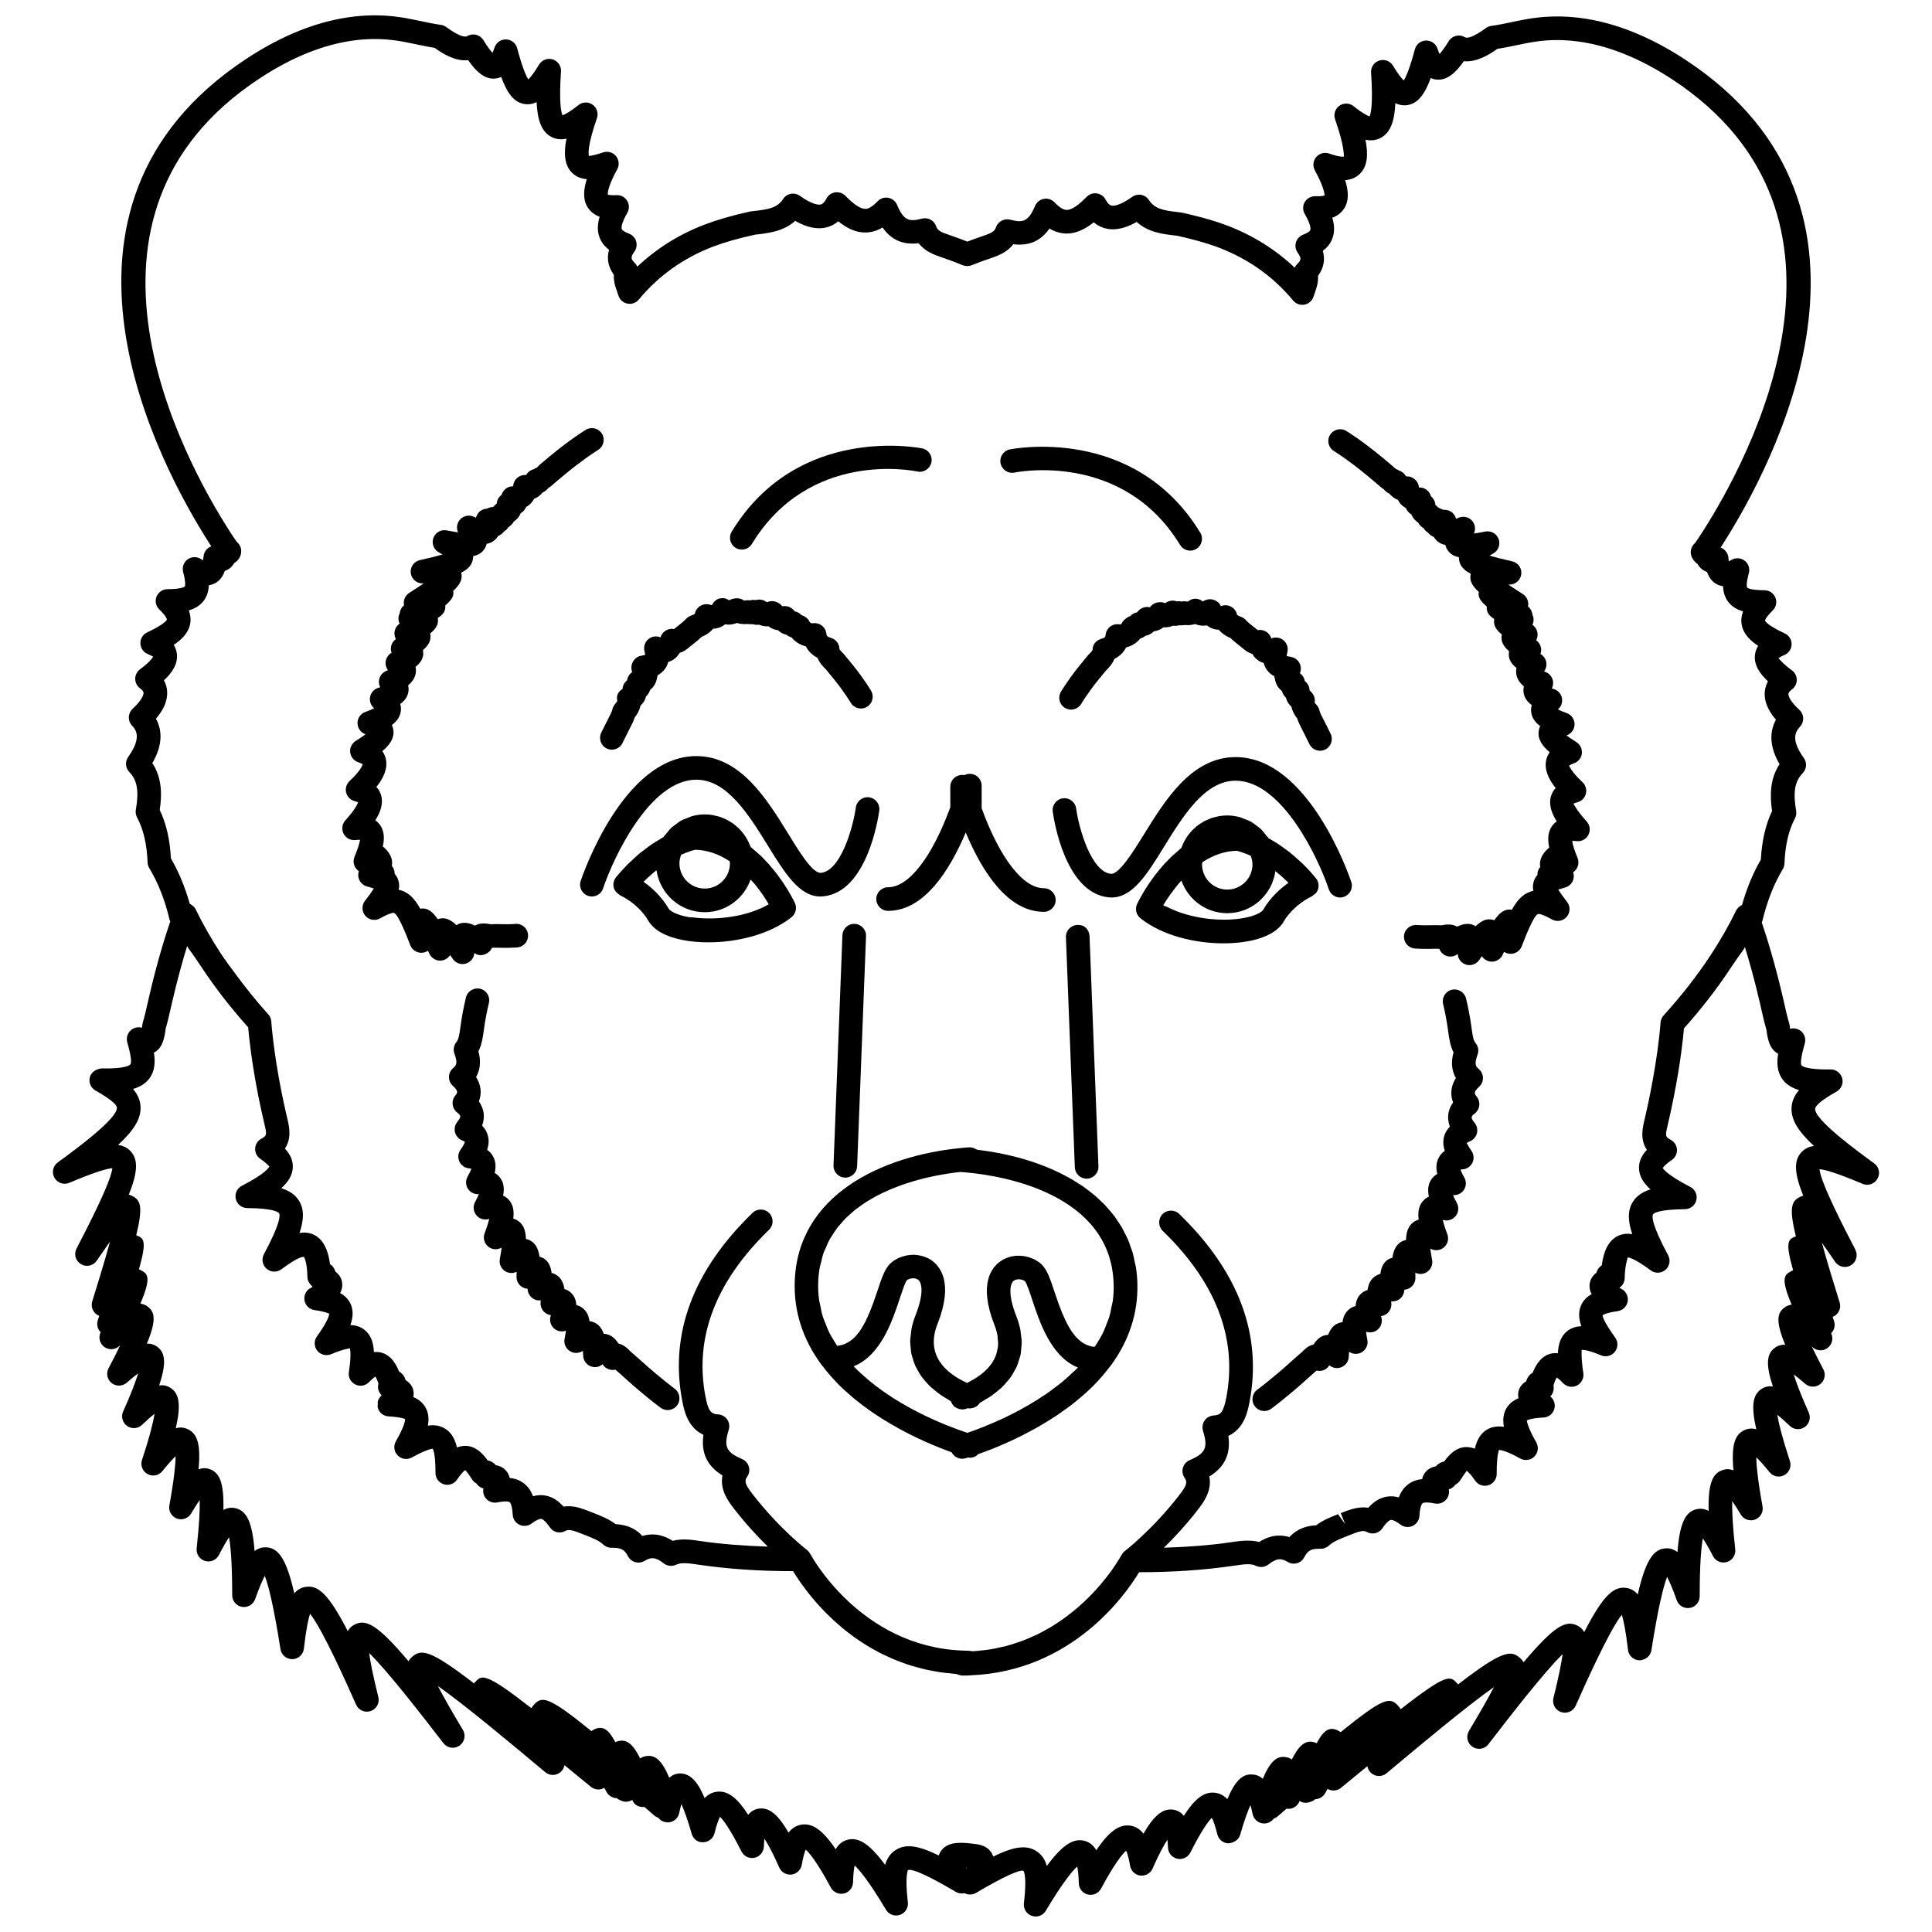
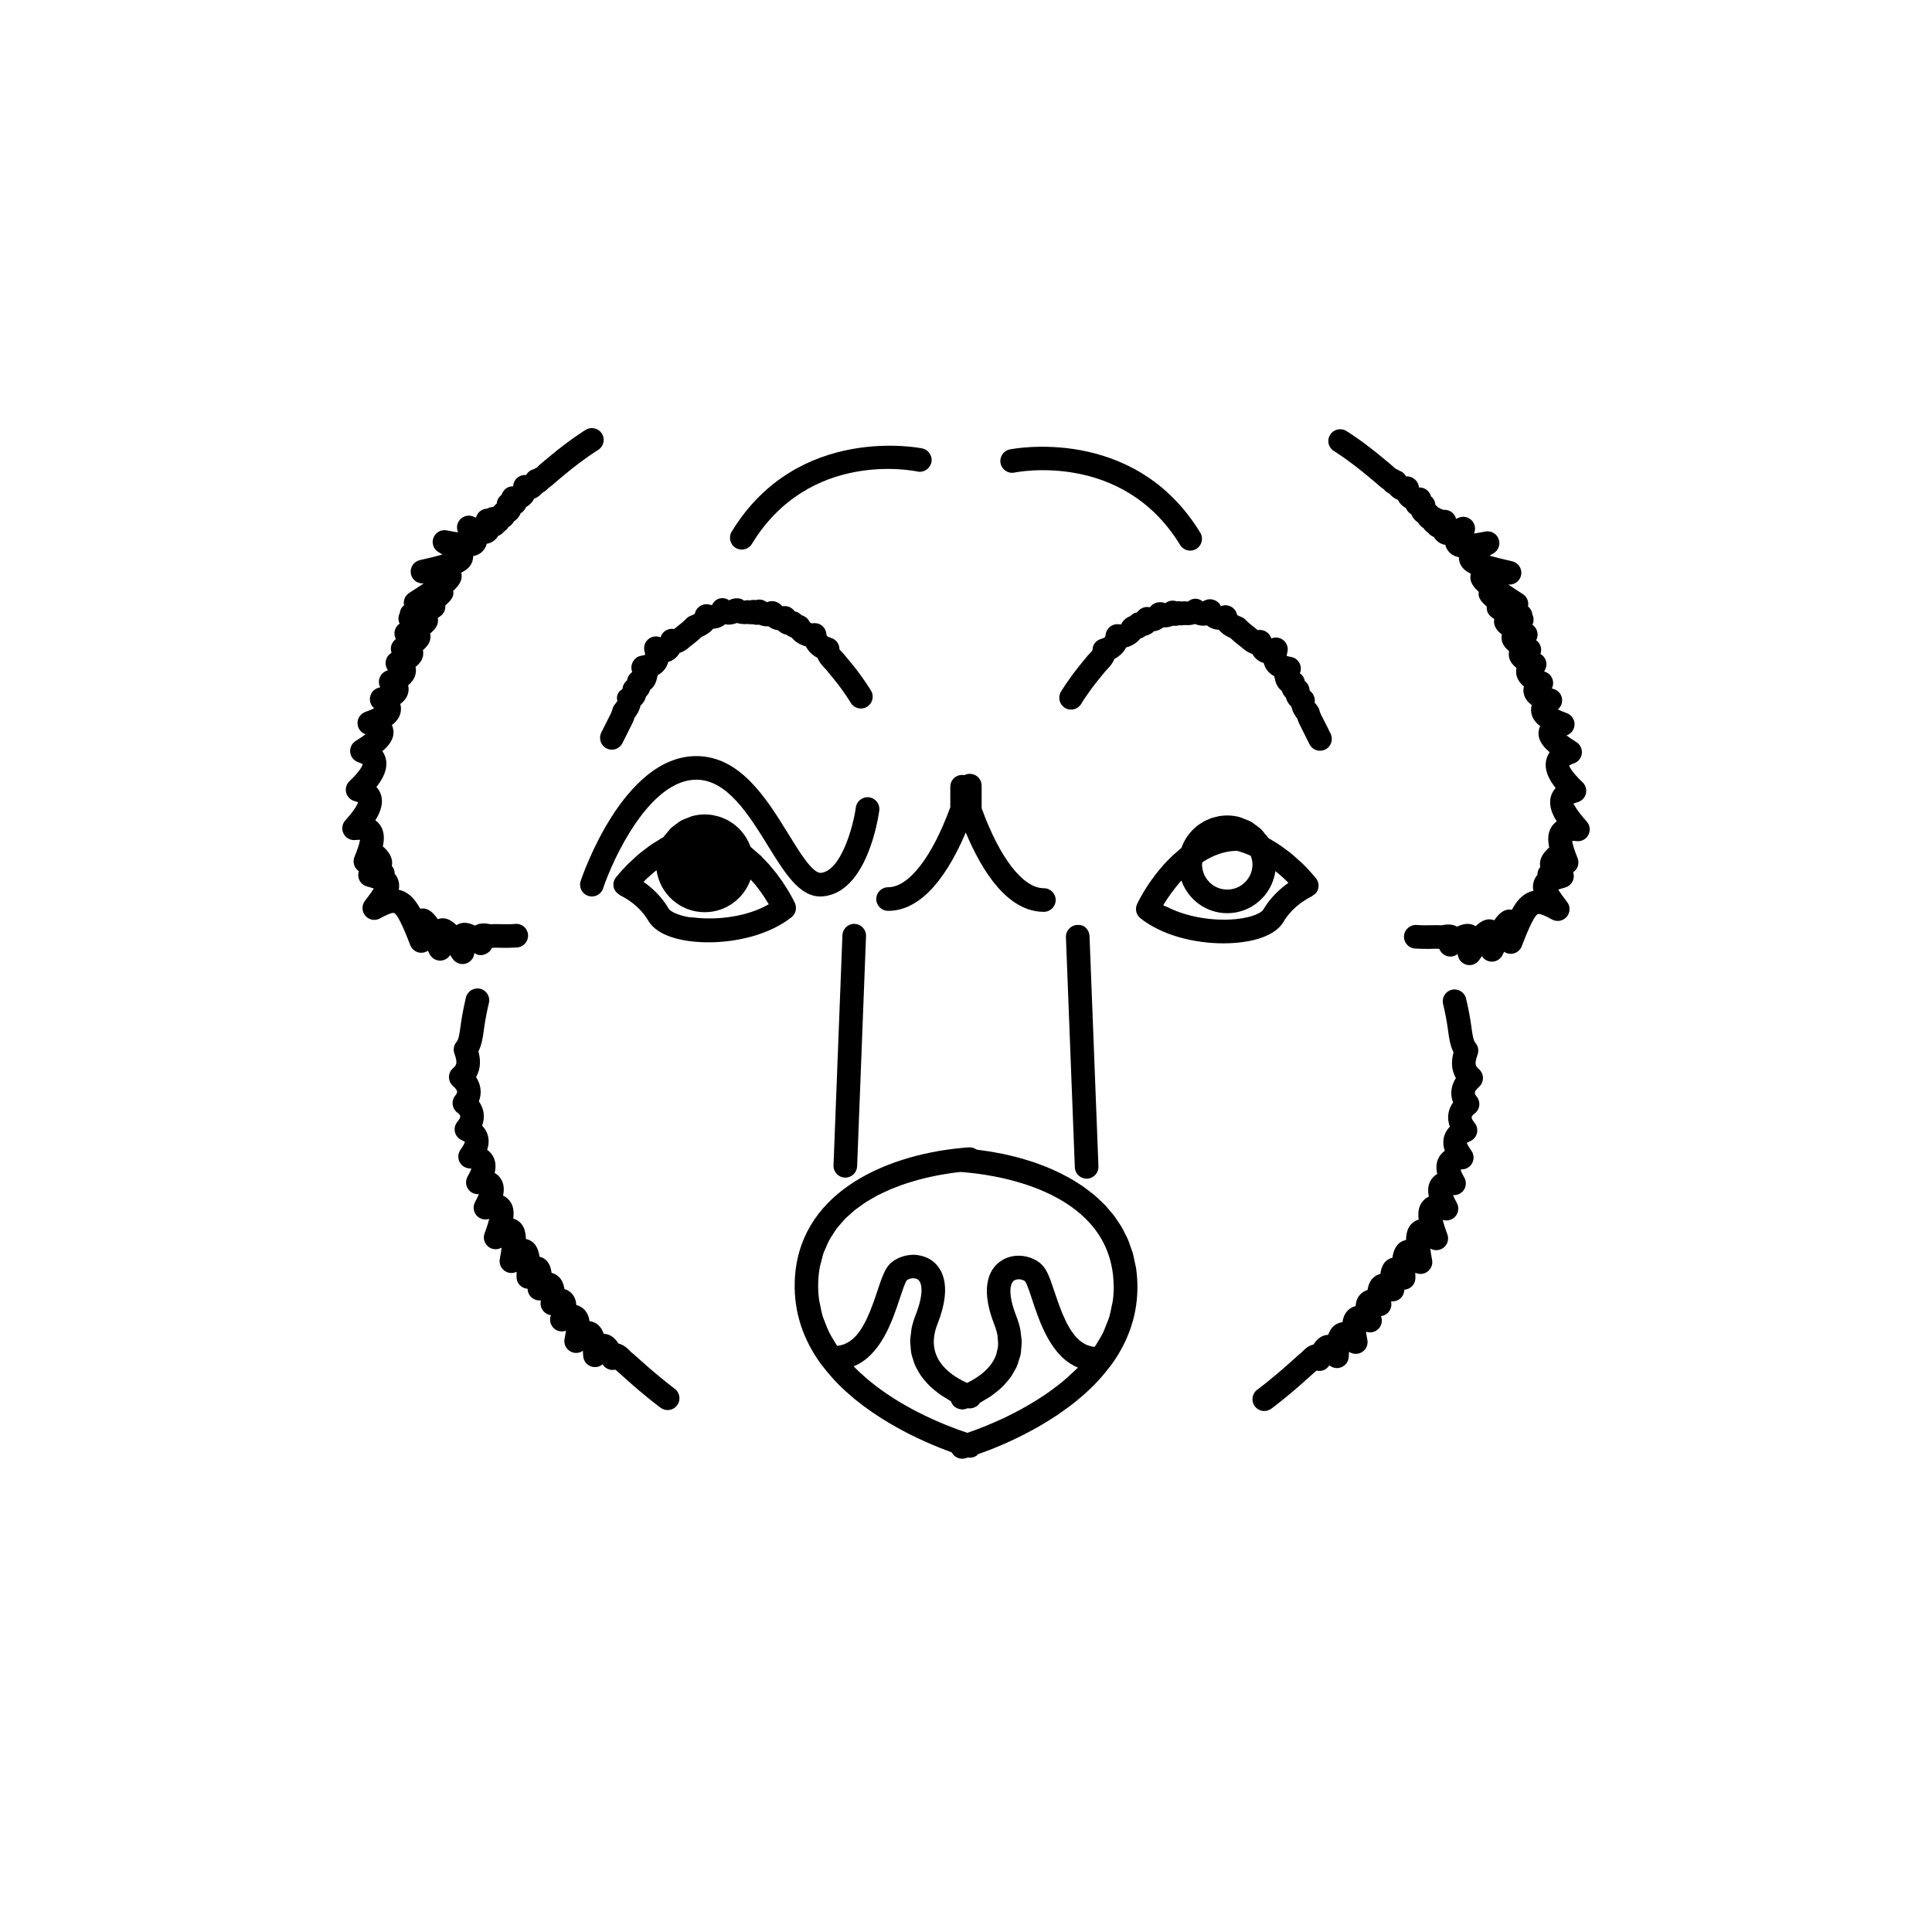
<svg xmlns="http://www.w3.org/2000/svg" width="800px" height="800px" version="1.1" viewBox="144 144 512 512">
  <defs>
    <clipPath id="a">
      <path d="m158 148.09h484v503.81h-484z" />
    </clipPath>
  </defs>
  <path d="m367.25 391.85-2.359 60.98c-0.07 1.727 1.281 3.184 3.008 3.25h0.125c1.672 0 3.059-1.32 3.125-3.008l2.359-60.98c0.07-1.727-1.281-3.184-3.008-3.25-1.711-0.105-3.184 1.285-3.25 3.008z" />
  <path d="m379.35 379.13c-1.727 0-3.129 1.402-3.129 3.129 0 1.727 1.402 3.129 3.129 3.129 9.41 0 16.168-10.367 20.582-20.758 4.387 10.473 11.168 21.016 20.703 21.016 1.727 0 3.129-1.402 3.129-3.129s-1.402-3.129-3.129-3.129c-5.512 0-11.648-7.926-16.488-21.184v-6.004c0-1.57-1.168-2.902-2.731-3.102-0.648-0.082-1.289 0.039-1.84 0.324-0.332-0.066-0.676-0.082-1.023-0.031-1.559 0.207-2.715 1.531-2.715 3.098v5.441c-4.859 13.27-11.008 21.199-16.488 21.199z" />
  <path d="m374.34 355.3c-1.703-0.246-3.293 0.957-3.531 2.664-0.762 5.453-4.031 16.859-9.27 17.352-2.293 0.145-5.93-5.953-8.699-10.445-5.637-9.133-12.66-20.5-24.293-20.5-19.41 0-30.207 31.738-30.66 33.09-0.543 1.637 0.344 3.41 1.98 3.953 1.648 0.555 3.414-0.336 3.961-1.977 2.676-8.016 12.344-28.812 24.723-28.812 8.141 0 13.895 9.316 18.973 17.531 4.434 7.18 8.289 13.422 13.887 13.422 0.238 0 0.48-0.012 0.719-0.035 11.562-1.082 14.582-20.504 14.887-22.715 0.227-1.715-0.961-3.293-2.676-3.527z" />
  <path d="m304.79 342.36c0.438 0.211 0.902 0.312 1.359 0.312 1.164 0 2.277-0.648 2.82-1.77 0.59-1.219 1.176-2.394 1.855-3.707 0.508-0.984 1.031-1.996 1.367-3.047 0.555-0.711 1.266-1.793 1.535-3.133 0.762-0.676 1.254-1.492 1.461-2.414 0.176-0.172 0.328-0.344 0.449-0.504 0.289-0.387 0.5-0.812 0.641-1.27 0.984-0.746 1.637-1.863 1.844-3.246 0.082-0.223 0.137-0.441 0.176-0.656 0.75-0.406 1.43-0.957 1.977-1.719 0.402-0.574 0.664-1.18 0.816-1.793 0.207-0.055 0.418-0.125 0.629-0.211 1.129-0.48 1.879-1.316 2.394-2.176 1.285-0.387 2.254-1.25 2.66-1.613 0.629-0.484 1.273-0.988 1.859-1.477 0.457-0.383 0.891-0.762 1.285-1.145 0.906-0.383 2.133-1.023 3.074-2.176 1.32-0.055 2.359-0.516 3.18-1.164 0.91 0.172 1.953 0.109 3.09-0.352 0.281 0.086 0.574 0.152 0.883 0.203 0.629 0.098 1.301 0.121 1.965 0.059 0.367 0.066 0.836 0.105 1.34 0.055 0.57 0.16 1.129 0.207 1.676 0.133 0.918 0.371 1.777 0.48 2.527 0.422 0.75 0.59 1.605 0.941 2.543 1.047 0.121 0.125 0.246 0.238 0.363 0.332 0.539 0.434 1.16 0.719 1.855 0.852 0.332 0.273 0.781 0.543 1.367 0.727 0.578 0.719 1.289 1.305 2.106 1.727 0.535 0.289 1.094 0.5 1.672 0.629 0.66 1.305 1.684 2.316 3.09 3.047 0.562 1.41 1.559 2.398 2.188 3.019l2.316 2.82c2.715 3.371 4.281 6.027 4.297 6.051 0.875 1.492 2.793 1.98 4.281 1.113 1.492-0.871 1.988-2.785 1.113-4.277-0.07-0.121-1.793-3.055-4.828-6.816l-2.539-3.074c-0.301-0.301-0.926-0.938-1.008-1.082 0.016-1.391-0.887-2.625-2.215-3.031-1.152-0.352-1.176-0.504-1.281-1.246-0.117-0.832-0.562-1.582-1.246-2.082-0.68-0.5-1.527-0.691-2.363-0.562-0.363 0.059-0.457 0.004-0.832-0.379-0.352-0.867-1.203-1.492-2.137-1.77-0.109-0.125-0.23-0.238-0.359-0.344-0.398-0.332-0.887-0.551-1.402-0.648-0.242-0.328-0.539-0.613-0.871-0.852-0.684-0.488-1.621-0.656-2.473-0.5-0.434-0.66-1.195-1.078-1.961-1.281-0.664-0.18-1.457-0.082-2.117 0.207-0.047-0.031-0.102-0.07-0.16-0.117-0.719-0.52-1.621-0.711-2.488-0.52-0.098 0.02-0.191 0.047-0.281 0.074-0.504-0.102-1.02-0.074-1.508 0.07-0.352-0.07-0.719-0.07-1.066-0.012-0.211 0.035-0.434 0.039-0.508 0.086-1.02-0.875-2.805-0.777-4.004-0.086-0.699-0.543-1.523-0.684-2.43-0.508-0.953 0.191-1.652 0.902-2.086 1.773-0.023-0.02-0.191 0-0.613-0.121-0.836-0.258-1.742-0.105-2.488 0.344-0.75 0.453-1.27 1.215-1.445 2.07-0.055 0.055-0.266 0.215-1.117 0.543-0.465 0.176-0.883 0.457-1.215 0.828-0.336 0.371-0.746 0.727-1.188 1.094-0.527 0.441-1.102 0.887-1.867 1.496-0.035 0.023-0.066 0.055-0.098 0.086-0.535-0.102-1.082-0.07-1.613 0.117-0.957 0.332-1.691 1.102-1.977 2.074 0 0.004 0 0.012-0.004 0.016-1.039-0.441-2.254-0.293-3.16 0.414-0.973 0.762-1.406 2.023-1.102 3.223 0.117 0.457 0.168 0.777 0.191 0.992-0.23 0.07-0.594 0.168-1.16 0.262-1.145 0.195-2 1.098-2.363 2.195-0.227 0.68-0.176 1.438 0.082 2.117-0.293 0.207-0.555 0.457-0.77 0.75-0.312 0.406-0.516 0.906-0.59 1.426-0.246 0.211-0.469 0.453-0.66 0.715-0.324 0.449-0.504 1.02-0.551 1.598-1.152 0.656-1.727 1.793-1.367 3.144-0.016 0.039-0.117 0.277-0.645 0.902-0.348 0.406-0.586 0.902-0.691 1.43-0.098 0.484-0.574 1.414-1.098 2.422-0.609 1.18-1.223 2.402-1.84 3.672-0.75 1.566-0.094 3.438 1.457 4.191z" />
  <path d="m238.17 366.62c0.555-0.055 0.957-0.066 1.246-0.066-0.145 0.984-0.629 2.465-1.473 4.527-0.516 1.254-0.16 2.699 0.875 3.578 0.09 0.074 0.191 0.152 0.289 0.215-0.066 0.18-0.109 0.367-0.137 0.559-0.238 1.57 0.746 3.074 2.281 3.488 0.812 0.215 1.395 0.395 1.812 0.535-0.398 0.656-1.102 1.676-2.348 3.281-0.906 1.176-0.867 2.828 0.105 3.953 0.973 1.129 2.594 1.422 3.894 0.691 2.863-1.602 3.582-1.484 3.699-1.445 1.199 0.434 3.461 6.332 4.312 8.551 0.562 1.48 2.156 2.301 3.684 1.914 0.367-0.09 0.707-0.246 1.004-0.449 0.133 0.266 0.262 0.543 0.398 0.832 0.66 1.379 2.207 2.098 3.684 1.668 0.77-0.215 1.402-0.711 1.797-1.352 0.215 0.312 0.449 0.645 0.695 1.012 0.598 0.883 1.578 1.371 2.59 1.371 0.418 0 0.84-0.082 1.246-0.262 1.098-0.48 1.805-1.523 1.879-2.672 0.039 0.031 0.086 0.059 0.133 0.09 1.18 0.828 2.664 0.543 3.754-0.383 0.344-0.289 0.598-0.66 0.77-1.074 0.676-0.066 1.477-0.035 2.215-0.016l0.629 0.016c2.422 0.023 3.918-0.109 3.926-0.105 1.715-0.176 2.969-1.703 2.801-3.422-0.172-1.715-1.672-2.996-3.41-2.805-0.082 0.012-1.285 0.125-3.203 0.074l-0.594-0.012c-0.898-0.02-1.859-0.039-2.707 0.02-1.16-0.227-2.797-0.441-4.141 0.359-1.656-0.789-3.359-1.109-4.918-0.121-1.594-1.543-3.16-2.223-4.934-1.582 0 0-0.004 0-0.012 0.004-1.414-2.07-2.812-3.117-4.648-2.769-1.34-2.438-2.797-4.047-4.805-4.777-0.297-0.105-0.598-0.191-0.891-0.258 0.18-0.875 0.152-1.734-0.141-2.602-0.211-0.637-0.539-1.164-0.938-1.617 0.031-0.848-0.262-1.531-0.754-2.109 0.258-1.223 0.016-2.934-2.019-4.84-0.117-0.109-0.238-0.207-0.363-0.297 0.086-0.398 0.152-0.77 0.195-1.129 0.273-2.18-0.211-3.926-1.441-5.176-0.23-0.238-0.484-0.441-0.746-0.625 1.379-2.188 2.172-4.469 1.527-6.664-0.242-0.828-0.656-1.559-1.238-2.188 1.75-2.176 3.074-4.746 2.508-7.375-0.141-0.641-0.414-1.375-0.934-2.109 1.906-1.594 3.199-3.387 2.926-5.551-0.066-0.504-0.203-0.957-0.398-1.367 1.246-0.938 2.141-2.106 2.359-3.613 0.105-0.719 0.035-1.375-0.141-1.977 1.062-0.762 1.953-1.82 2.168-3.285 0.066-0.43 0.074-1.004-0.082-1.648 1.094-0.918 2.012-2.152 2.07-3.773 0.012-0.344-0.012-0.727-0.105-1.129 1.266-0.973 2.246-2.301 2.016-4.098-0.016-0.109-0.035-0.223-0.059-0.332 1.387-1.16 2.348-2.602 1.914-4.414 1.438-1.125 2.344-2.449 2.031-4.109 1.613-1.047 1.879-1.762 1.984-2.797 0.016-0.18 0.02-0.359 0.004-0.535 1.727-1.457 2.371-2.562 2.086-3.844 1.867-1.699 2.559-3.129 2.133-4.828 1.879-0.934 2.867-2.062 3.113-3.707 0.035-0.23 0.051-0.457 0.051-0.676 1.289-0.262 2.316-0.848 3.012-1.926 0.281-0.438 0.465-0.887 0.562-1.336 0.734-0.117 1.43-0.402 2.055-0.922 0.422-0.348 0.742-0.746 0.973-1.16 0.273-0.105 0.551-0.25 0.828-0.453 0.297-0.215 0.543-0.465 0.746-0.73 0.066-0.039 0.133-0.082 0.195-0.125 0.312-0.215 0.684-0.555 0.973-1.047 0.551-0.324 0.906-0.711 1.109-0.969 0.121-0.156 0.227-0.328 0.324-0.5 0.637-0.43 1.152-0.961 1.508-1.578 0.117-0.203 0.215-0.402 0.297-0.609 0.598-0.359 1.129-0.891 1.449-1.676 0.938-0.492 1.637-1.223 2.117-2.176 0.746-0.266 1.512-0.77 2.254-1.637 0.672-0.297 1.18-0.785 1.547-1.219 0.648-0.406 1.246-0.941 1.863-1.5l2.367-1.984c5.281-4.383 8.855-6.551 8.891-6.57 1.48-0.887 1.961-2.812 1.074-4.293-0.891-1.48-2.816-1.965-4.293-1.074-0.16 0.098-3.984 2.402-9.672 7.125l-2.473 2.074c-0.418 0.383-0.777 0.73-0.711 0.77-0.293 0.086-0.605 0.258-0.891 0.473-0.852 0.191-1.602 0.734-2.047 1.523-0.004 0.012-0.012 0.02-0.016 0.023-0.637-0.059-1.301 0.07-1.875 0.402-0.926 0.535-1.516 1.5-1.566 2.562v0.031c-0.07 0-0.145 0.004-0.23 0.004-1.285 0.031-2.352 0.906-2.801 2.117-0.02 0.051-0.035 0.102-0.051 0.156-0.457 0.332-0.828 0.785-1.055 1.328-0.133 0.316-0.207 0.648-0.23 0.984-0.309 0.207-0.578 0.469-0.797 0.77-0.086 0.039-0.168 0.086-0.246 0.137-0.523 0.012-1.043 0.152-1.512 0.43-0.523 0.016-1.055 0.168-1.523 0.457-0.73 0.441-1.223 1.152-1.414 1.941-0.168-0.074-0.348-0.156-0.543-0.25-1.285-0.605-2.82-0.277-3.742 0.812-0.789 0.941-0.945 2.238-0.449 3.32-0.777-0.109-1.758-0.277-2.996-0.523-1.523-0.297-3.008 0.539-3.543 1.98-0.535 1.438 0.051 3.055 1.387 3.809 0.383 0.223 0.727 0.418 1.023 0.598-1.289 0.383-3.188 0.867-5.984 1.484-1.57 0.348-2.625 1.832-2.43 3.43 0.191 1.57 1.527 2.75 3.109 2.75 0.109 0 0.215-0.004 0.324-0.004-1.473 0.992-2.973 1.961-3.84 2.519-1.125 0.719-1.637 2.047-1.371 3.285-0.672 0.535-1.074 1.305-1.16 2.117-0.332 0.66-0.422 1.441-0.223 2.195 0.051 0.191 0.121 0.371 0.203 0.551-1.062 0.719-1.586 2.039-1.281 3.32 0.066 0.273 0.168 0.535 0.297 0.77-0.988 0.691-1.5 1.906-1.285 3.113 0.031 0.18 0.082 0.352 0.141 0.52-0.926 0.523-1.531 1.484-1.586 2.562-0.039 0.746 0.188 1.457 0.613 2.035-0.156 0.074-0.332 0.156-0.523 0.242-1.062 0.469-1.777 1.492-1.859 2.656-0.039 0.578 0.086 1.148 0.344 1.648-0.133 0.039-0.266 0.074-0.414 0.117-1.164 0.312-2.051 1.266-2.273 2.449-0.211 1.125 0.207 2.266 1.09 2.992-0.52 0.262-1.27 0.59-2.348 0.977-1.266 0.453-2.098 1.656-2.07 3.004 0.023 1.324 0.883 2.492 2.137 2.91-0.578 0.441-1.422 1.027-2.625 1.777-1.023 0.641-1.586 1.812-1.449 3.012 0.137 1.199 0.957 2.211 2.098 2.606 0.789 0.273 1.129 0.516 1.215 0.52-0.066 0.324-0.504 1.676-3.496 4.5-0.82 0.777-1.164 1.934-0.891 3.031 0.273 1.098 1.125 1.965 2.211 2.262 0.504 0.137 0.816 0.273 0.961 0.293-0.156 0.52-0.789 1.934-3.387 4.816-0.867 0.961-1.055 2.363-0.465 3.516 0.582 1.16 1.805 1.828 3.113 1.699z" />
  <path d="m338.95 289.19c0.508 0.309 1.066 0.457 1.629 0.457 1.055 0 2.086-0.535 2.676-1.5 15.215-24.953 42.691-19.434 43.855-19.191 1.664 0.363 3.344-0.715 3.715-2.402 0.363-1.688-0.707-3.344-2.394-3.715-0.332-0.066-32.953-6.762-50.523 22.051-0.898 1.473-0.43 3.402 1.043 4.301z" />
  <path d="m313.85 504.59-0.484-0.438c-0.797-0.719-1.613-1.449-2.125-1.844-0.746-0.777-1.859-1.945-3.34-2.258-0.871-1.359-2.086-2.523-3.898-2.574-0.504-1.449-1.352-2.59-2.785-3.117-0.336-0.125-0.672-0.207-0.996-0.238-0.195-1.43-0.75-2.656-1.879-3.508-0.52-0.387-1.062-0.629-1.613-0.766-0.082-1.316-0.535-2.602-1.715-3.512-0.383-0.297-0.863-0.57-1.441-0.727-0.227-1.633-0.891-3.074-2.41-3.894-0.289-0.156-0.613-0.293-0.988-0.383-0.227-1.832-0.945-3.543-2.812-4.168-0.133-0.047-0.258-0.074-0.379-0.105-0.328-2.238-1.16-3.894-3.047-4.559-0.191-0.07-0.383-0.121-0.57-0.156-0.047-2.223-0.645-3.977-2.316-4.957-0.344-0.207-0.691-0.348-1.031-0.441 0.277-2.125-0.055-3.824-1.301-5.109-0.434-0.449-0.906-0.762-1.406-0.988 0.352-1.629 0.273-3.231-0.68-4.594-0.406-0.59-0.926-1.059-1.543-1.406 0.344-1.441 0.348-2.949-0.387-4.328-0.387-0.727-0.918-1.32-1.598-1.797 0.398-1.195 0.543-2.504 0.172-3.84-0.266-0.969-0.777-1.828-1.516-2.57 0.832-2.262 0.543-4.465-0.855-6.43 0.832-2.16 0.578-4.379-0.742-6.457 1.355-2.344 1.168-4.777 0.625-6.812 0.902-1.77 1.176-3.754 1.422-5.547l0.082-0.586c0.312-2.223 0.742-4.465 1.27-6.68 0.406-1.676-0.629-3.367-2.312-3.769-1.664-0.387-3.371 0.629-3.773 2.312-0.578 2.402-1.043 4.852-1.387 7.273l-0.082 0.609c-0.211 1.578-0.434 3.211-1.023 3.898-0.73 0.863-0.945 2.047-0.559 3.102 0.938 2.555 0.492 3.102-0.367 3.848-0.676 0.586-1.062 1.43-1.078 2.316-0.012 0.891 0.352 1.75 1.012 2.352 1.57 1.441 1.289 1.805 0.605 2.664-1.055 1.34-0.836 3.285 0.488 4.363 1.066 0.867 1.289 1.047 0.074 2.586-0.609 0.762-0.82 1.77-0.578 2.715 0.242 0.941 0.91 1.719 1.809 2.106 0.48 0.207 0.73 0.367 0.82 0.387-0.059 0.25-0.281 0.906-1.16 2.117-0.672 0.922-0.781 2.133-0.301 3.164 0.48 1.027 1.484 1.715 2.621 1.793 0.215 0.02 0.402 0.039 0.555 0.066-0.141 0.422-0.43 1.09-0.996 2.082-0.598 1.039-0.551 2.332 0.121 3.324 0.641 0.938 1.703 1.43 2.852 1.359-0.203 0.504-0.516 1.188-1.004 2.086-0.613 1.133-0.473 2.527 0.352 3.512 0.832 0.988 2.18 1.355 3.391 0.953-0.191 0.812-0.543 2.031-1.219 3.82-0.5 1.324-0.039 2.82 1.113 3.641 1.012 0.727 2.352 0.77 3.406 0.152-0.098 0.781-0.25 1.77-0.488 3.019-0.273 1.438 0.484 2.863 1.824 3.445 0.867 0.383 1.828 0.332 2.637-0.059-0.004 0.383-0.016 0.805-0.031 1.273-0.051 1.43 0.875 2.707 2.246 3.109 0.227 0.066 0.457 0.105 0.691 0.121 0.012 1.133 0.641 2.188 1.656 2.727 0.578 0.312 1.223 0.422 1.848 0.344-0.016 0.133-0.031 0.266-0.051 0.414-0.152 1.211 0.406 2.398 1.441 3.047 0.398 0.25 0.836 0.402 1.285 0.457-0.02 0.07-0.039 0.137-0.066 0.207-0.398 1.203-0.031 2.535 0.938 3.359 0.867 0.734 2.051 0.941 3.102 0.559-0.066 0.543-0.176 1.246-0.359 2.137-0.273 1.371 0.395 2.762 1.637 3.402 1.043 0.539 2.289 0.441 3.219-0.211 0.031 0.379 0.055 0.816 0.074 1.316 0.059 1.43 1.082 2.641 2.484 2.934 0.977 0.211 1.949-0.066 2.664-0.676 0.59 0.969 1.676 1.562 2.836 1.492 0.188-0.012 0.367-0.039 0.543-0.074 0.691 0.574 1.406 1.215 2.098 1.844l0.492 0.449c5.516 4.969 9.273 7.707 9.43 7.82 0.555 0.402 1.199 0.598 1.84 0.598 0.969 0 1.918-0.449 2.535-1.289 1.02-1.402 0.707-3.356-0.691-4.375-0.027-0.051-3.668-2.703-8.922-7.434z" />
-   <path d="m354.66 383.32c-0.047-0.098-0.348-0.746-0.891-1.738-0.035-0.066-0.09-0.156-0.125-0.223-0.246-0.441-0.52-0.918-0.852-1.473-0.133-0.215-0.297-0.465-0.441-0.695-0.281-0.453-0.562-0.898-0.898-1.395-0.211-0.312-0.457-0.645-0.691-0.969-0.328-0.457-0.641-0.906-1.008-1.387-0.277-0.363-0.594-0.727-0.898-1.098-0.379-0.465-0.75-0.918-1.164-1.387-0.336-0.383-0.715-0.75-1.078-1.129-0.344-0.352-0.648-0.715-1.012-1.059-0.102-0.098-0.223-0.188-0.324-0.281-0.398-0.371-0.82-0.719-1.246-1.078-0.367-0.316-0.707-0.648-1.094-0.953-0.059-0.172-0.152-0.328-0.215-0.492-0.117-0.293-0.242-0.578-0.379-0.863-0.168-0.344-0.348-0.676-0.539-0.996-0.16-0.266-0.324-0.527-0.5-0.781-0.215-0.309-0.449-0.598-0.691-0.887-0.195-0.23-0.395-0.465-0.605-0.684-0.266-0.273-0.551-0.52-0.836-0.77-0.227-0.195-0.449-0.395-0.684-0.574-0.312-0.23-0.641-0.434-0.973-0.641-0.246-0.152-0.484-0.312-0.742-0.449-0.363-0.191-0.746-0.344-1.129-0.5-0.25-0.102-0.492-0.223-0.754-0.309-0.434-0.145-0.883-0.242-1.336-0.344-0.227-0.051-0.449-0.125-0.68-0.16-0.691-0.117-1.395-0.176-2.117-0.176-1.164 0-2.297 0.172-3.387 0.465-0.371 0.102-0.707 0.293-1.062 0.422-0.691 0.258-1.379 0.504-2.016 0.871-0.395 0.227-0.73 0.527-1.098 0.797-0.535 0.387-1.066 0.77-1.543 1.238-0.344 0.336-0.613 0.734-0.918 1.113-0.297 0.371-0.648 0.695-0.91 1.102-0.543 0.293-1.074 0.66-1.613 0.988-0.48 0.293-0.961 0.562-1.438 0.883-0.695 0.469-1.375 0.996-2.051 1.523-0.438 0.336-0.883 0.645-1.309 1.004-0.734 0.613-1.438 1.289-2.141 1.961-0.348 0.328-0.707 0.629-1.043 0.973-1.027 1.043-2.023 2.144-2.973 3.309-0.621 0.762-0.848 1.773-0.609 2.731 0.188 0.762 0.699 1.352 1.336 1.777 0.16 0.109 0.281 0.266 0.457 0.344 0.035 0.016 2.637 1.18 5.047 3.637 0.02 0.02 0.039 0.035 0.059 0.059 0.301 0.312 0.59 0.664 0.883 1.02 0.102 0.121 0.207 0.223 0.301 0.352 0.363 0.469 0.707 0.977 1.023 1.516 0.016 0.023 0.035 0.051 0.051 0.074 1.457 2.504 4.672 4.289 9.289 5.16 2.016 0.379 4.273 0.578 6.637 0.578 7.523 0 16.184-2.019 22.016-6.644 1.141-0.895 1.516-2.449 0.914-3.762zm-26.707 3.836c-0.551-0.066-1.18-0.059-1.688-0.156-1.465-0.277-2.504-0.637-3.289-0.984-0.117-0.051-0.281-0.102-0.387-0.156-0.039-0.02-0.055-0.035-0.09-0.055-0.73-0.379-1.137-0.734-1.27-0.961-1.918-3.316-4.551-5.652-6.676-7.148 1.18-1.215 2.324-2.195 3.43-3.082 0.891 6.273 6.254 11.129 12.781 11.129 5.621 0 10.375-3.629 12.148-8.652 0.406 0.453 0.863 0.906 1.23 1.359 1.566 1.93 2.769 3.797 3.586 5.188-5.731 3.336-13.746 4.258-19.777 3.519zm9.488-14.355c0 3.684-2.996 6.676-6.676 6.676-3.699 0-6.707-2.992-6.707-6.676 0-0.789 0.18-1.547 0.453-2.281 1.848-0.832 3.234-1.215 3.738-1.324 3.113 0.059 6.168 1.109 9.113 3.031 0.023 0.199 0.078 0.359 0.078 0.574z" />
+   <path d="m354.66 383.32c-0.047-0.098-0.348-0.746-0.891-1.738-0.035-0.066-0.09-0.156-0.125-0.223-0.246-0.441-0.52-0.918-0.852-1.473-0.133-0.215-0.297-0.465-0.441-0.695-0.281-0.453-0.562-0.898-0.898-1.395-0.211-0.312-0.457-0.645-0.691-0.969-0.328-0.457-0.641-0.906-1.008-1.387-0.277-0.363-0.594-0.727-0.898-1.098-0.379-0.465-0.75-0.918-1.164-1.387-0.336-0.383-0.715-0.75-1.078-1.129-0.344-0.352-0.648-0.715-1.012-1.059-0.102-0.098-0.223-0.188-0.324-0.281-0.398-0.371-0.82-0.719-1.246-1.078-0.367-0.316-0.707-0.648-1.094-0.953-0.059-0.172-0.152-0.328-0.215-0.492-0.117-0.293-0.242-0.578-0.379-0.863-0.168-0.344-0.348-0.676-0.539-0.996-0.16-0.266-0.324-0.527-0.5-0.781-0.215-0.309-0.449-0.598-0.691-0.887-0.195-0.23-0.395-0.465-0.605-0.684-0.266-0.273-0.551-0.52-0.836-0.77-0.227-0.195-0.449-0.395-0.684-0.574-0.312-0.23-0.641-0.434-0.973-0.641-0.246-0.152-0.484-0.312-0.742-0.449-0.363-0.191-0.746-0.344-1.129-0.5-0.25-0.102-0.492-0.223-0.754-0.309-0.434-0.145-0.883-0.242-1.336-0.344-0.227-0.051-0.449-0.125-0.68-0.16-0.691-0.117-1.395-0.176-2.117-0.176-1.164 0-2.297 0.172-3.387 0.465-0.371 0.102-0.707 0.293-1.062 0.422-0.691 0.258-1.379 0.504-2.016 0.871-0.395 0.227-0.73 0.527-1.098 0.797-0.535 0.387-1.066 0.77-1.543 1.238-0.344 0.336-0.613 0.734-0.918 1.113-0.297 0.371-0.648 0.695-0.91 1.102-0.543 0.293-1.074 0.66-1.613 0.988-0.48 0.293-0.961 0.562-1.438 0.883-0.695 0.469-1.375 0.996-2.051 1.523-0.438 0.336-0.883 0.645-1.309 1.004-0.734 0.613-1.438 1.289-2.141 1.961-0.348 0.328-0.707 0.629-1.043 0.973-1.027 1.043-2.023 2.144-2.973 3.309-0.621 0.762-0.848 1.773-0.609 2.731 0.188 0.762 0.699 1.352 1.336 1.777 0.16 0.109 0.281 0.266 0.457 0.344 0.035 0.016 2.637 1.18 5.047 3.637 0.02 0.02 0.039 0.035 0.059 0.059 0.301 0.312 0.59 0.664 0.883 1.02 0.102 0.121 0.207 0.223 0.301 0.352 0.363 0.469 0.707 0.977 1.023 1.516 0.016 0.023 0.035 0.051 0.051 0.074 1.457 2.504 4.672 4.289 9.289 5.16 2.016 0.379 4.273 0.578 6.637 0.578 7.523 0 16.184-2.019 22.016-6.644 1.141-0.895 1.516-2.449 0.914-3.762zm-26.707 3.836c-0.551-0.066-1.18-0.059-1.688-0.156-1.465-0.277-2.504-0.637-3.289-0.984-0.117-0.051-0.281-0.102-0.387-0.156-0.039-0.02-0.055-0.035-0.09-0.055-0.73-0.379-1.137-0.734-1.27-0.961-1.918-3.316-4.551-5.652-6.676-7.148 1.18-1.215 2.324-2.195 3.43-3.082 0.891 6.273 6.254 11.129 12.781 11.129 5.621 0 10.375-3.629 12.148-8.652 0.406 0.453 0.863 0.906 1.23 1.359 1.566 1.93 2.769 3.797 3.586 5.188-5.731 3.336-13.746 4.258-19.777 3.519zm9.488-14.355z" />
  <g clip-path="url(#a)">
-     <path d="m640.7 452.32c-4.332-3.152-15.844-11.531-15.672-14.488 0.039-0.629 1.055-1.941 5.691-4.559 1.246-0.707 1.855-2.16 1.48-3.543-0.371-1.379-1.773-2.398-3.066-2.312-6.422 0.086-7.543-0.887-7.691-1.082-0.277-0.359-0.348-1.656 0.848-5.809 0.367-1.293-0.121-2.676-1.23-3.441-0.785-0.543-1.758-0.684-2.656-0.43-0.051-0.332-0.086-0.629-0.109-0.828-0.023-0.172-0.059-0.344-0.105-0.504-0.551-1.82-1.023-3.949-1.484-6.004l-0.152-0.664c-2.223-9.668-4.508-16.809-5.672-20.203 0.051-0.125 0.125-0.238 0.156-0.367 1.293-5.344 3.062-9.836 5.41-13.73 0.277-0.453 0.43-0.969 0.453-1.5 0.18-4.836 1.113-8.852 2.766-11.934 0.332-0.613 0.449-1.32 0.332-2.004-0.863-5.043-0.371-7.848 1.734-10.016 1.055-1.082 1.184-2.766 0.312-4-3.481-4.887-2.332-6.887-0.988-8.375 1.16-1.273 1.062-3.238-0.203-4.402-2.836-2.606-2.91-3.969-2.902-4.219 0.023-0.441 0.523-0.898 0.938-1.199 0.797-0.59 1.273-1.523 1.273-2.519 0-0.992-0.469-1.93-1.27-2.519-2.766-2.051-3.391-3.144-3.582-3.199 0.145-0.137 0.562-0.469 1.551-0.875 1.148-0.473 1.906-1.582 1.934-2.82 0.031-1.238-0.68-2.383-1.809-2.906-4.766-2.227-5.199-3.305-5.231-3.394 0-0.004 0.047-0.762 2.023-2.68 0.91-0.887 1.199-2.238 0.727-3.414-0.48-1.18-1.617-1.953-2.891-1.961-3.988-0.012-4.606-0.699-4.609-0.711-0.02-0.023-0.395-0.672 0.457-3.828 0.336-1.238-0.121-2.555-1.152-3.324-1.023-0.754-2.418-0.82-3.512-0.152-0.246 0.152-0.465 0.273-0.641 0.367-0.039-0.266-0.082-0.598-0.117-1.02-0.102-1.168-0.883-2.156-1.965-2.602-0.035-0.016-0.07-0.023-0.102-0.039 0.207-0.309 0.414-0.641 0.637-0.988 12.848-20.102 50.098-88.758-9.926-128.27-9.508-6.238-18.93-9.977-27.992-11.109-4.227-0.539-8.469-0.504-12.594 0.09-1.891 0.273-3.742 0.66-5.562 1.043-1.789 0.379-3.559 0.75-5.32 0.984-0.516 0.07-1.012 0.266-1.438 0.574-3.57 2.602-5.012 2.762-5.602 2.422-1.484-0.883-3.359-0.402-4.258 1.059-1.133 1.844-1.918 2.852-2.422 3.394-0.152-0.332-0.336-0.785-0.539-1.406-0.43-1.32-1.684-2.191-3.059-2.16-1.387 0.035-2.578 0.977-2.938 2.316-1.422 5.297-2.394 7.418-2.953 8.266-0.516-0.484-1.438-1.559-2.856-3.914-0.746-1.238-2.238-1.809-3.617-1.371-1.379 0.434-2.281 1.754-2.188 3.195 0.551 8.105-0.02 10.762-0.383 11.613-0.551-0.172-1.805-0.75-4.246-2.707-1.094-0.875-2.625-0.926-3.762-0.117-1.137 0.805-1.605 2.266-1.148 3.586 2.797 8.027 2.207 9.875 2.367 9.875h0.004c-0.059 0.02-0.953 0.258-3.945-0.797-1.211-0.418-2.578-0.066-3.422 0.922-0.84 0.988-0.988 2.394-0.363 3.527 2.777 5.09 2.519 6.621 2.602 6.629-0.098 0.051-0.641 0.312-2.414 0.227-1.125-0.02-2.231 0.516-2.828 1.492-0.605 0.977-0.613 2.207-0.039 3.199 1.812 3.141 1.527 4.188 1.48 4.297-0.098 0.273-0.648 0.734-1.914 1.211-0.902 0.344-1.602 1.082-1.891 2.012-0.281 0.926-0.121 1.934 0.438 2.727 1.145 1.621 0.875 2.031-0.141 3.074-0.266 0.273-0.48 0.59-0.625 0.934-5.078-4.801-11.035-8.535-17.785-11.125-4.332-1.641-8.727-2.711-12.07-3.457-0.105-0.023-0.684-0.098-0.789-0.109-4.055-0.457-6.43-0.832-7.992-3.234-0.469-0.715-1.199-1.211-2.035-1.367-0.848-0.172-1.707 0.031-2.398 0.523-3.449 2.449-5.008 2.434-5.535 2.301-0.527-0.133-1.039-0.656-1.516-1.57-0.465-0.887-1.324-1.5-2.316-1.648-0.992-0.156-1.996 0.191-2.695 0.906-2.254 2.309-4.027 3.477-5.269 3.477h-0.012c-0.887-0.004-1.98-0.684-3.246-2.016-0.73-0.762-1.789-1.117-2.828-0.922-1.039 0.191-1.914 0.887-2.324 1.859-1.848 4.387-3.375 4.484-6.629 3.652-1.594-0.395-3.223 0.492-3.742 2.047-0.371 1.125-1.305 1.547-3.441 2.281-1.668 0.555-3.062 1.074-4.137 1.492-1.152-0.457-2.801-1.09-4.918-1.809-2.039-0.691-2.973-1.109-3.344-2.238-0.52-1.566-2.168-2.453-3.742-2.051-3.273 0.828-4.781 0.742-6.629-3.652-0.406-0.973-1.285-1.672-2.324-1.859-1.031-0.191-2.102 0.156-2.828 0.918-1.273 1.336-2.367 2.016-3.258 2.019-1.355-0.039-3.019-1.16-5.281-3.477-0.699-0.715-1.703-1.043-2.695-0.906-0.992 0.145-1.855 0.762-2.316 1.648-0.48 0.918-0.988 1.445-1.516 1.57-0.527 0.109-2.09 0.145-5.535-2.301-0.695-0.492-1.559-0.695-2.398-0.523-0.836 0.156-1.57 0.656-2.039 1.367-1.566 2.41-3.953 2.777-8.039 3.219-0.117 0.012-0.648 0.074-0.762 0.102-4.891 1.098-8.605 2.172-12.055 3.481-6.75 2.59-12.707 6.324-17.785 11.133-0.145-0.344-0.359-0.664-0.625-0.941-1.023-1.055-1.289-1.461-0.145-3.059 0.57-0.789 0.734-1.805 0.453-2.734-0.281-0.934-0.984-1.676-1.898-2.019-1.258-0.473-1.812-0.934-1.914-1.211-0.066-0.18-0.293-1.223 1.477-4.297 0.57-0.992 0.555-2.215-0.039-3.195-0.598-0.977-1.621-1.57-2.828-1.492-0.246 0.012-0.469 0.016-0.672 0.016-1.098 0-1.559-0.156-1.613-0.125-0.055-0.297-0.16-1.914 2.484-6.762 0.621-1.137 0.48-2.539-0.367-3.531-0.836-0.984-2.203-1.344-3.426-0.918-2.586 0.918-3.598 0.863-3.699 0.961-0.141-0.43-0.5-2.527 2.109-10.047 0.457-1.32-0.016-2.781-1.152-3.582s-2.676-0.75-3.758 0.121c-2.422 1.945-3.68 2.527-4.227 2.699-0.367-0.855-0.926-3.516-0.387-11.613 0.098-1.441-0.805-2.762-2.18-3.195-1.371-0.438-2.871 0.133-3.617 1.367-1.426 2.359-2.352 3.43-2.871 3.918-0.555-0.852-1.527-2.977-2.941-8.266-0.359-1.336-1.551-2.277-2.938-2.316-1.391-0.031-2.625 0.836-3.062 2.152-0.203 0.613-0.387 1.074-0.543 1.402-0.504-0.543-1.289-1.551-2.43-3.394-0.898-1.449-2.781-1.91-4.254-1.047-0.562 0.332-2.004 0.195-5.606-2.414-0.414-0.301-0.898-0.492-1.406-0.562-1.75-0.242-3.488-0.613-5.25-0.984-1.859-0.395-3.734-0.785-5.652-1.062-4.137-0.598-8.383-0.629-12.59-0.09-9.117 1.137-18.539 4.875-28.008 11.117-60.023 39.516-22.773 108.18-9.93 128.27 0.211 0.336 0.414 0.648 0.609 0.945-0.047 0.016-0.09 0.035-0.137 0.055-1.078 0.449-1.82 1.461-1.914 2.625-0.035 0.414-0.074 0.75-0.121 1.012-0.176-0.098-0.383-0.211-0.625-0.359-1.09-0.676-2.481-0.609-3.508 0.156s-1.484 2.074-1.16 3.316c0.848 3.18 0.465 3.812 0.449 3.84-0.004 0.004-0.613 0.695-4.602 0.711-1.273 0-2.418 0.781-2.891 1.961-0.473 1.18-0.188 2.535 0.73 3.414 1.949 1.891 2.019 2.644 2.023 2.644-0.035 0.117-0.469 1.199-5.234 3.43-1.125 0.527-1.828 1.668-1.805 2.906 0.031 1.238 0.785 2.348 1.934 2.82 0.867 0.359 1.289 0.656 1.449 0.691-0.195 0.398-0.918 1.473-3.481 3.371-0.801 0.59-1.27 1.527-1.27 2.519 0 0.992 0.473 1.926 1.273 2.516 0.406 0.301 0.902 0.75 0.934 1.188 0.012 0.246-0.059 1.605-2.906 4.258-1.254 1.168-1.336 3.129-0.18 4.398 0.973 1.066 2.785 3.059-0.984 8.352-0.875 1.23-0.75 2.918 0.309 4 2.086 2.141 2.586 5.043 1.715 10-0.121 0.691-0.004 1.41 0.332 2.031 1.668 3.078 2.606 7.094 2.785 11.926 0.02 0.535 0.176 1.047 0.449 1.5 2.363 3.91 4.125 8.398 5.391 13.719 0.023 0.117 0.137 0.242 0.188 0.363-1.16 3.371-3.441 10.484-5.68 20.211l-0.352 1.543c-0.406 1.785-0.816 3.586-1.285 5.152-0.051 0.168-0.086 0.336-0.105 0.504-0.023 0.191-0.059 0.484-0.109 0.812-0.887-0.258-1.859-0.117-2.648 0.43-1.102 0.754-1.602 2.141-1.234 3.438 1.184 4.152 1.109 5.445 0.832 5.805-0.145 0.203-1.184 1.254-7.684 1.098-1.371 0.18-2.684 0.938-3.062 2.312-0.371 1.379 0.238 2.836 1.48 3.543 4.641 2.621 5.656 3.918 5.691 4.555 0.172 2.941-11.34 11.336-15.672 14.5-1.285 0.934-1.664 2.68-0.883 4.066 0.781 1.387 2.473 1.977 3.941 1.34 6.914-2.922 10.031-3.773 11.402-3.875-0.383 3.688-6.465 15.453-9.496 21.312-0.762 1.473-0.246 3.273 1.176 4.125 1.414 0.852 3.25 0.441 4.188-0.922 1.367-1.996 2.527-3.664 3.516-5.047-1.477 5.414-3.547 12.082-4.711 15.824-0.488 1.57 0.328 3.254 1.859 3.848-0.125 0.363-0.25 0.742-0.379 1.117-0.387 1.16-0.066 2.394 0.75 3.211-0.676 1.375-0.25 3.039 0.996 3.926 1.258 0.891 2.984 0.734 4.062-0.371 0.047-0.051 0.09-0.098 0.137-0.141-0.777 1.641-1.785 3.664-3.102 6.144-0.707 1.328-0.363 2.984 0.82 3.918 1.18 0.934 2.867 0.891 4.004-0.098 1.238-1.09 2.231-1.883 3.019-2.473-0.594 1.969-1.75 5.125-3.977 10.102-0.613 1.371-0.168 2.984 1.062 3.844 1.23 0.863 2.891 0.73 3.969-0.316 1.426-1.379 2.504-2.312 3.305-2.941-0.328 2.062-1.195 5.738-3.344 12.27-0.473 1.438 0.152 3.004 1.48 3.727 1.328 0.73 2.984 0.395 3.93-0.785 1.551-1.926 2.691-3.16 3.496-3.945-0.016 2.051-0.359 5.891-1.648 13.023-0.273 1.492 0.562 2.961 1.984 3.492 1.422 0.527 3.012-0.039 3.785-1.34 0.922-1.562 1.668-2.707 2.266-3.559 0.066 2.277-0.082 6.172-0.801 12.801-0.168 1.5 0.766 2.906 2.211 3.34 1.445 0.422 2.996-0.23 3.684-1.57 1.152-2.258 2.039-3.738 2.684-4.695 0.406 2.242 0.836 6.656 0.836 15.352 0 1.527 1.098 2.828 2.602 3.082 1.484 0.238 2.973-0.609 3.481-2.047 1.117-3.168 1.965-5.059 2.555-6.172 0.922 2.371 2.309 7.691 4.16 19.441 0.242 1.551 1.613 2.648 3.152 2.644 1.566-0.035 2.867-1.215 3.043-2.769 0.598-5.234 1.199-7.91 1.637-9.281 3.371 4.211 9.895 18.898 12.203 24.094 0.66 1.484 2.344 2.231 3.875 1.691 1.535-0.523 2.414-2.137 2.019-3.715-1.473-5.93-2.152-9.492-2.434-11.648 4.922 4.742 14.586 17.277 19.68 23.875 1.012 1.316 2.871 1.617 4.242 0.676 1.371-0.934 1.773-2.777 0.918-4.191-2.984-4.977-5.195-8.852-6.613-11.617 6.988 4.867 19.938 15.703 28.449 22.832 1.293 1.082 3.211 0.941 4.336-0.312 0.406-0.453 0.66-0.992 0.754-1.551 2.121 1.723 4.438 3.629 6.984 5.723 1.031 0.855 2.465 0.938 3.566 0.289 0.207 0.367 0.418 0.75 0.629 1.133 0.559 0.996 1.586 1.578 2.66 1.602 0.293 0.25 0.625 0.441 0.988 0.57 0.969 0.516 2.168 0.504 3.133-0.102l0.047 0.109c0.516 1.293 1.809 1.891 3.18 1.75l2.562 2.223c0.328 0.289 0.695 0.488 1.082 0.613 0.605 0.805 1.578 1.25 2.625 1.258 1.438-0.055 2.656-1.082 2.949-2.492 0.203-0.969 0.398-1.738 0.574-2.363 0.676 1.461 1.594 3.879 2.731 7.848 0.395 1.359 1.5 2.348 3.074 2.262 1.414-0.031 2.641-1.008 2.977-2.387 0.59-2.41 1.117-3.688 1.465-4.348 0.863 0.852 2.621 3.129 5.688 9.199 0.645 1.281 2.066 1.953 3.457 1.648 1.391-0.297 2.402-1.5 2.465-2.926 0.035-0.852 0.09-1.547 0.156-2.117 0.906 1.379 2.211 3.719 3.934 7.648 0.555 1.266 1.879 2.004 3.25 1.844 1.371-0.168 2.469-1.215 2.707-2.578 0.367-2.168 0.766-3.375 1.047-4.027 0.973 0.867 3.023 3.289 6.66 10.062 0.672 1.254 2.102 1.875 3.481 1.57 1.379-0.332 2.367-1.547 2.402-2.961 0.055-2.238 0.242-3.621 0.422-4.469 1.27 1.176 3.793 4.168 8.312 11.73 0.762 1.27 2.297 1.84 3.691 1.359 1.395-0.48 2.273-1.859 2.102-3.332-0.848-7.211 0.051-8.5 0.031-8.539 1.223-0.414 5.5 1.547 12.68 5.777 0.719 0.422 1.551 0.527 2.312 0.348 0.926 0.48 2.074 0.484 3.039-0.074 7.164-4.223 11.445-6.176 12.539-5.871 0.172 0.207 0.984 1.566 0.152 8.629-0.172 1.465 0.707 2.852 2.106 3.332 0.332 0.109 0.672 0.168 1.008 0.168 1.074 0 2.109-0.559 2.684-1.523 4.535-7.582 7.059-10.566 8.328-11.738 0.188 0.848 0.367 2.238 0.43 4.473 0.039 1.422 1.023 2.637 2.41 2.961 1.375 0.316 2.805-0.316 3.481-1.57 3.617-6.762 5.688-9.195 6.656-10.062 0.281 0.648 0.676 1.855 1.043 4.027 0.23 1.367 1.328 2.41 2.699 2.578 1.41 0.16 2.691-0.586 3.25-1.844 1.723-3.93 3.031-6.266 3.934-7.648 0.07 0.57 0.121 1.266 0.16 2.109 0.059 1.426 1.066 2.625 2.465 2.926 1.387 0.309 2.805-0.367 3.457-1.641 3.066-6.07 4.828-8.344 5.684-9.195 0.344 0.656 0.871 1.941 1.473 4.375 0.336 1.379 1.562 2.359 2.977 2.383 1.387-0.156 2.672-0.902 3.066-2.266 1.137-3.984 2.062-6.41 2.731-7.863 0.18 0.613 0.371 1.395 0.574 2.367 0.297 1.41 1.512 2.438 2.949 2.492 1.059 0.039 2.039-0.465 2.641-1.273 0.371-0.133 0.73-0.332 1.043-0.609l2.348-2.031c1.43 0.242 2.856-0.543 3.41-1.906l0.055-0.145c0.871 0.543 1.93 0.621 2.848 0.242 0.48-0.133 0.918-0.367 1.289-0.707 1.066-0.031 2.09-0.613 2.648-1.605 0.211-0.379 0.422-0.754 0.625-1.129 1.109 0.648 2.527 0.57 3.57-0.289 2.539-2.098 4.863-4 6.984-5.727 0.098 0.562 0.348 1.102 0.754 1.559 1.129 1.266 3.047 1.391 4.332 0.312 8.516-7.125 21.461-17.961 28.445-22.828-1.422 2.762-3.621 6.641-6.609 11.613-0.855 1.422-0.453 3.258 0.918 4.191 1.371 0.938 3.231 0.641 4.242-0.676 5.09-6.602 14.73-19.105 19.66-23.859-0.289 2.152-0.969 5.723-2.434 11.633-0.387 1.57 0.484 3.188 2.019 3.715 1.527 0.523 3.211-0.207 3.875-1.688 2.312-5.199 8.848-19.879 12.223-24.094 0.438 1.371 1.031 4.051 1.641 9.297 0.18 1.559 1.48 2.734 3.047 2.769 1.547-0.07 2.91-1.098 3.152-2.644 1.848-11.758 3.234-17.078 4.16-19.461 0.594 1.117 1.438 3.004 2.555 6.172 0.504 1.438 1.965 2.297 3.481 2.047 1.5-0.258 2.602-1.562 2.602-3.082 0-8.691 0.43-13.109 0.836-15.352 0.648 0.957 1.535 2.434 2.691 4.695 0.684 1.344 2.211 1.996 3.684 1.57 1.441-0.434 2.379-1.84 2.211-3.34-0.719-6.625-0.867-10.523-0.801-12.801 0.598 0.852 1.344 1.996 2.266 3.559 0.762 1.301 2.367 1.859 3.785 1.34 1.422-0.527 2.258-2 1.984-3.492-1.293-7.133-1.633-10.973-1.652-13.023 0.812 0.785 1.949 2.019 3.5 3.945 0.941 1.18 2.602 1.512 3.93 0.785 1.324-0.727 1.949-2.289 1.477-3.727-2.144-6.531-3.019-10.207-3.344-12.27 0.801 0.629 1.879 1.566 3.305 2.941 1.082 1.047 2.754 1.168 3.969 0.316 1.23-0.863 1.676-2.473 1.062-3.844-2.227-4.988-3.379-8.133-3.977-10.102 0.785 0.59 1.777 1.387 3.023 2.473 1.129 0.992 2.816 1.027 4.004 0.098 1.184-0.938 1.531-2.59 0.82-3.918-1.301-2.438-2.297-4.438-3.074-6.07 0.023 0.023 0.051 0.055 0.07 0.074 1.074 1.117 2.805 1.27 4.062 0.383 1.258-0.887 1.684-2.559 1.004-3.941 0.832-0.816 1.164-2.066 0.77-3.234-0.125-0.371-0.246-0.746-0.371-1.109 1.531-0.594 2.348-2.266 1.855-3.844-1.16-3.738-3.223-10.387-4.707-15.801 0.988 1.387 2.152 3.055 3.512 5.047 0.926 1.367 2.766 1.785 4.188 0.922 1.422-0.852 1.934-2.66 1.176-4.125-3.039-5.871-9.129-17.648-9.508-21.336 1.367 0.09 4.488 0.953 11.418 3.875 1.449 0.625 3.152 0.047 3.941-1.34 0.82-1.383 0.438-3.129-0.844-4.066zm-454.37-93.668c0.586-3.875 0.672-8.445-1.961-12.414 2.527-4.363 2.848-8.305 0.957-11.773 2.133-2.484 3.102-4.863 2.969-7.211-0.047-0.836-0.262-1.875-0.852-2.961 2.102-1.953 3.769-4.312 3.43-7.047-0.105-0.84-0.387-1.621-0.84-2.336 2.262-1.5 3.984-3.309 4.383-5.699 0.207-1.223 0.02-2.379-0.387-3.441 1.551-0.457 2.934-1.23 3.926-2.523 0.953-1.238 1.328-2.672 1.379-4.168 0.527-0.066 1.059-0.215 1.582-0.484 1.43-0.727 2.215-2.012 2.66-3.305 1.258-0.395 2.055-1.281 2.559-2.133 0.023-0.012 0.047-0.023 0.07-0.039 1.004-0.613 1.641-1.691 1.715-2.875 0.066-1.043-0.395-2.004-1.16-2.625l-0.152-0.223c-0.449-0.625-1.125-1.621-1.945-2.91-12.062-18.891-47.141-83.328 8.09-119.67 8.656-5.707 17.18-9.117 25.348-10.137 3.664-0.469 7.332-0.441 10.914 0.074 1.785 0.258 3.531 0.625 5.262 0.992 1.637 0.344 3.269 0.684 4.898 0.941 2.078 1.48 5.422 3.637 8.898 3.262 2.047 2.938 4.41 5.238 7.305 4.856 0.527-0.066 1.012-0.207 1.449-0.406 1.598 4.348 3.402 6.785 6.266 7.188 1.113 0.156 2.144-0.055 3.109-0.527 0.227 4.758 1.289 7.856 3.914 9.227 1.293 0.676 2.644 0.754 4 0.465-0.777 3.969-0.523 7.047 1.48 9.039 1.109 1.098 2.481 1.578 3.918 1.688-0.871 2.68-1.102 5.352 0.227 7.473 0.816 1.293 1.977 2.051 3.168 2.492-0.523 1.727-0.707 3.598-0.059 5.394 0.48 1.324 1.324 2.438 2.57 3.356-0.578 1.98-0.465 4.266 1.266 6.641-0.102 1.828 0.441 3.305 0.727 4.062l0.484 1.457c0.348 1.09 1.266 1.898 2.387 2.117 1.117 0.215 2.273-0.195 3.004-1.078 5.215-6.297 11.82-11.008 19.602-14 3.148-1.195 6.606-2.188 11.266-3.211 3.379-0.367 7.438-0.812 10.586-3.641 3.094 1.754 5.801 2.316 8.219 1.742 1.188-0.289 2.254-0.832 3.188-1.633 2.523 2.035 4.797 2.969 7.141 2.969h0.055c1.551-0.012 3.059-0.449 4.535-1.324 2.344 3.32 5.426 4.66 9.578 4.168 1.734 2.254 4.297 3.125 6.047 3.715 2.711 0.926 4.641 1.703 5.602 2.106 0.75 0.312 1.637 0.312 2.383 0.016 1.059-0.422 2.754-1.09 5.117-1.879 1.676-0.574 4.207-1.449 5.934-3.688 4.168 0.492 7.238-0.84 9.582-4.16 1.473 0.875 2.969 1.309 4.523 1.32 2.168 0.051 4.664-0.918 7.203-2.969 0.938 0.801 2 1.344 3.188 1.633 2.402 0.578 5.113 0.012 8.207-1.738 3.082 2.812 7.012 3.254 10.652 3.648 3.141 0.699 7.25 1.699 11.199 3.195 7.793 2.992 14.398 7.703 19.613 13.996 0.73 0.875 1.859 1.289 3.004 1.074 1.125-0.215 2.035-1.023 2.387-2.117l0.535-1.566c0.289-0.852 0.762-2.246 0.664-3.949 1.715-2.359 1.84-4.648 1.258-6.629 1.254-0.922 2.106-2.047 2.578-3.375 0.641-1.793 0.465-3.664-0.07-5.387 1.199-0.438 2.363-1.195 3.176-2.488 1.336-2.121 1.109-4.785 0.23-7.473 1.441-0.109 2.816-0.59 3.926-1.691 2-1.988 2.254-5.062 1.465-9.027 1.359 0.297 2.719 0.207 4.016-0.469 2.625-1.371 3.688-4.469 3.91-9.215 0.961 0.469 2 0.672 3.098 0.523 2.871-0.406 4.68-2.84 6.277-7.184 0.438 0.203 0.918 0.344 1.445 0.406 2.922 0.328 5.273-1.918 7.316-4.863 3.422 0.328 6.812-1.789 8.891-3.269 1.656-0.25 3.32-0.598 4.996-0.953 1.691-0.359 3.406-0.719 5.168-0.973 3.562-0.527 7.246-0.543 10.914-0.074 8.117 1.012 16.641 4.422 25.34 10.125 55.238 36.352 20.152 100.78 8.074 119.68-0.812 1.289-1.484 2.277-1.984 2.988l-0.137 0.191c-0.785 0.66-1.234 1.699-1.098 2.785 0.02 0.16 0.059 0.336 0.117 0.516h-0.012c0.086 0.289 0.211 0.555 0.367 0.801 0.344 0.586 0.812 1.113 1.293 1.402 0.629 1.078 1.48 1.785 2.527 2.117 0.441 1.293 1.23 2.586 2.672 3.309 0.52 0.262 1.055 0.414 1.578 0.484 0.051 1.484 0.43 2.91 1.371 4.144 0.996 1.301 2.387 2.074 3.941 2.535-0.406 1.066-0.594 2.223-0.383 3.449 0.398 2.387 2.117 4.188 4.379 5.684-0.465 0.715-0.746 1.496-0.848 2.336-0.344 2.734 1.336 5.098 3.441 7.055-0.605 1.098-0.812 2.152-0.863 3.004-0.125 2.316 0.875 4.719 2.977 7.176-1.883 3.477-1.566 7.422 0.957 11.777-2.625 3.961-2.551 8.535-1.98 12.414-1.707 3.57-2.711 7.898-2.977 12.887-2.066 3.559-3.707 7.512-4.988 12-0.02 0.012-0.035 0.031-0.055 0.039-0.262 0.125-0.504 0.281-0.727 0.48-0.055 0.047-0.117 0.086-0.168 0.137-0.246 0.246-0.465 0.523-0.613 0.84-1.91 3.926-4.207 7.941-6.832 11.934-3.547 5.379-7.719 10.723-12.395 15.871-0.48 0.523-0.762 1.199-0.805 1.91-0.004 0.07-0.48 7.394-2.695 18.535-0.43 2.246-0.961 4.66-1.57 7.273-0.469 1.945-1.234 5.109 0.648 7.883-1.309 1.395-2.211 3.055-2.082 5.109 0.121 1.867 1.062 3.594 3.043 5.375-2.137 0.664-3.758 1.738-4.766 3.441-1.34 2.258-1.223 4.992-0.07 8.422-0.941-0.168-1.828-0.137-2.672 0.066-1.234 0.293-2.949 1.148-4.141 3.551-0.605 1.234-1.023 2.797-1.27 4.648-0.711 0.438-1.219 1.152-1.414 1.953-0.898 0.691-1.652 1.668-1.809 3.059-0.109 0.977 0.117 1.848 0.539 2.625-1.246 0.699-2.258 1.668-2.836 3.039-0.73 1.707-0.57 3.551 0.117 5.461-1.355 0.039-2.613 0.402-3.703 1.25-1.758 1.367-2.41 3.481-2.523 5.906-0.863-0.098-1.789-0.012-2.734 0.398-2.031 0.887-3.203 2.898-3.934 4.746-1.152 0.691-1.57 1.676-1.723 2.289-1.039 0.637-1.906 1.57-2.106 3.012-0.07 0.523-0.047 1.023 0.07 1.477-1.402 0.594-2.559 1.48-3.305 2.848-0.777 1.438-0.887 3.039-0.559 4.727-1.598-0.215-3.113-0.074-4.481 0.73-1.789 1.059-2.734 2.902-3.234 5.066-0.695-0.289-1.406-0.379-2.254-0.434-2.594 0.047-4.418 1.805-5.883 3.84-0.73 0.133-1.402 0.469-1.941 1.004-0.066 0.066-0.152 0.152-0.242 0.266-1.094 0.207-2.231 0.715-3.008 1.867-0.332 0.488-0.535 1.004-0.637 1.508-1.324 0.145-2.641 0.562-3.797 1.461-1.176 0.91-1.918 2.125-2.394 3.406-1.082-0.312-2.133-0.371-3.164-0.207-2.09 0.336-3.68 1.562-4.922 2.949-2.606-0.434-5.152 0.57-7.289 1.422l1.16 2.906-1.883-2.621c-1.891 0.742-3.988 1.562-5.809 2.938-2.242 0.125-4.918 0.75-7.074 3.129-3.316-0.992-5.992 0-8.035 1.293-2.539-0.656-5.141-0.281-7.769 0.109-5.535 0.816-11.422 1.215-17.453 1.414 2.672-2.613 5.844-6.004 9.035-10.133 1.32-1.715 3.773-4.887 2.992-8.734 4.106-2.543 5.723-5.996 5.043-10.77 4.254-1.945 5.16-6.644 5.594-8.898 3.449-17.82-2.812-34.617-18.617-49.926-1.238-1.199-3.215-1.16-4.43 0.07-1.199 1.238-1.168 3.219 0.07 4.43 14.184 13.738 19.852 28.621 16.828 44.238-0.75 3.863-1.5 4.559-3.379 4.68-0.957 0.066-1.828 0.559-2.371 1.344s-0.695 1.785-0.418 2.695c1.387 4.504 0.719 5.961-3.551 7.805-0.855 0.367-1.5 1.098-1.762 1.996-0.262 0.891-0.109 1.859 0.414 2.637 0.797 1.168 0.711 1.914-1.371 4.606-7.031 9.109-14.348 14.762-14.418 14.82-0.359 0.273-0.629 0.605-0.832 0.973-0.016 0.023-0.047 0.035-0.055 0.059-0.012 0.016-0.066 0.125-0.176 0.316-0.004 0.004-0.012 0.02-0.016 0.023-0.105 0.191-0.258 0.453-0.465 0.785-0.016 0.023-0.035 0.059-0.051 0.082-0.203 0.328-0.438 0.707-0.727 1.148-0.039 0.059-0.102 0.141-0.141 0.207-0.281 0.422-0.586 0.875-0.941 1.379-0.059 0.082-0.137 0.176-0.191 0.262-0.367 0.508-0.754 1.043-1.199 1.613-0.07 0.098-0.16 0.195-0.238 0.293-0.453 0.578-0.938 1.176-1.465 1.797-0.098 0.109-0.207 0.227-0.301 0.336-0.539 0.621-1.098 1.254-1.715 1.898-0.117 0.121-0.246 0.246-0.363 0.367-0.625 0.645-1.27 1.301-1.969 1.953-0.133 0.125-0.281 0.246-0.414 0.367-0.711 0.656-1.445 1.309-2.227 1.953-0.16 0.137-0.348 0.262-0.516 0.398-0.785 0.629-1.594 1.258-2.449 1.867-0.207 0.145-0.434 0.281-0.641 0.43-0.848 0.586-1.715 1.16-2.629 1.707-0.262 0.156-0.551 0.297-0.816 0.453-0.898 0.516-1.809 1.02-2.769 1.484-0.328 0.16-0.68 0.297-1.012 0.449-0.938 0.43-1.883 0.848-2.883 1.223-0.418 0.156-0.867 0.289-1.293 0.434-0.953 0.328-1.906 0.645-2.906 0.91-0.535 0.141-1.102 0.246-1.652 0.371-0.938 0.211-1.879 0.422-2.856 0.578-0.68 0.105-1.391 0.168-2.086 0.242-0.777 0.086-1.559 0.172-2.359 0.223-0.152-0.039-0.316-0.047-0.473-0.066-0.102-0.012-0.188-0.059-0.293-0.059-0.055 0-0.105-0.004-0.16-0.004-0.57-0.031-1.152-0.023-1.762-0.059-27.262-1.059-40.234-25.406-40.359-25.648-0.016-0.023-0.047-0.035-0.059-0.059-0.203-0.367-0.48-0.707-0.832-0.977-0.07-0.055-7.352-5.664-14.418-14.812-2.082-2.695-2.168-3.445-1.371-4.609 0.523-0.77 0.676-1.738 0.414-2.637-0.262-0.898-0.906-1.629-1.77-1.996-4.266-1.844-4.934-3.301-3.551-7.805 0.281-0.91 0.133-1.91-0.414-2.695-0.543-0.785-1.414-1.285-2.371-1.344-1.883-0.121-2.637-0.816-3.379-4.68-3.019-15.617 2.641-30.5 16.828-44.238 1.238-1.203 1.273-3.188 0.07-4.43-1.203-1.238-3.184-1.27-4.422-0.07-15.801 15.305-22.062 32.102-18.621 49.926 0.438 2.254 1.344 6.953 5.598 8.898-0.68 4.777 0.938 8.227 5.043 10.77-0.777 3.848 1.672 7.023 2.996 8.734 3.184 4.121 6.359 7.512 9.027 10.125-6.062-0.211-12.031-0.613-17.891-1.477-2.277-0.344-4.797-0.715-7.324-0.059-2.035-1.293-4.715-2.262-8.031-1.285-2.172-2.394-4.852-3.019-7.106-3.141-1.77-1.34-3.82-2.152-5.656-2.883l-0.867-0.344c-0.57-0.227-1.164-0.457-1.777-0.676-1.699-0.598-3.562-1.062-5.488-0.734-1.238-1.391-2.836-2.621-4.922-2.953-1.027-0.176-2.082-0.102-3.164 0.203-0.473-1.273-1.219-2.481-2.394-3.391-1.164-0.902-2.473-1.32-3.805-1.465-0.105-0.504-0.301-1.02-0.637-1.508-0.785-1.16-1.926-1.672-3.023-1.867-0.09-0.109-0.188-0.215-0.289-0.312-0.527-0.508-1.176-0.828-1.875-0.953-1.465-2.047-3.285-3.809-5.879-3.859-0.785 0-1.562 0.152-2.262 0.438-0.52-2.316-1.492-4.027-3.25-5.059-1.359-0.805-2.875-0.984-4.469-0.727 0.324-1.691 0.223-3.289-0.555-4.727-0.742-1.371-1.906-2.262-3.309-2.856 0.109-0.457 0.145-0.945 0.074-1.465-0.195-1.438-1.059-2.383-2.098-3.019-0.156-0.621-0.578-1.613-1.738-2.297-0.77-1.926-1.934-3.879-3.953-4.742-0.934-0.406-1.844-0.484-2.707-0.395-0.109-2.422-0.754-4.535-2.516-5.906-1.094-0.852-2.359-1.219-3.723-1.254 0.684-1.91 0.848-3.758 0.125-5.457-0.586-1.375-1.598-2.336-2.836-3.031 0.43-0.785 0.656-1.672 0.539-2.656-0.16-1.391-0.918-2.367-1.812-3.055-0.203-0.789-0.707-1.496-1.402-1.934-0.242-1.859-0.676-3.426-1.289-4.656-1.164-2.387-2.871-3.238-4.102-3.543-0.848-0.203-1.727-0.23-2.707-0.059 1.164-3.441 1.281-6.176-0.055-8.434-1.008-1.703-2.629-2.777-4.769-3.445 1.98-1.777 2.922-3.496 3.043-5.367 0.137-2.062-0.77-3.727-2.086-5.125 1.879-2.781 1.117-5.953 0.645-7.926-0.594-2.559-1.133-4.988-1.582-7.262-2.191-11.105-2.664-18.426-2.672-18.5-0.047-0.711-0.332-1.387-0.812-1.91-3.188-3.512-6.051-7.133-8.742-10.785-1.238-1.684-2.523-3.359-3.652-5.062-2.637-4.027-4.934-8.047-6.828-11.957-0.25-0.52-0.66-0.902-1.125-1.203-0.051-0.031-0.09-0.066-0.141-0.098-0.105-0.059-0.195-0.156-0.312-0.207-1.27-4.473-2.91-8.43-4.984-12-0.246-4.941-1.246-9.27-2.969-12.836zm213.68 280.31c0.059-0.004 0.121-0.012 0.18-0.016-0.031 0.047-0.059 0.09-0.098 0.141-0.027-0.043-0.051-0.086-0.082-0.125zm221.38-189.61c-2.082 2.254-1.875 5.594 0.48 11.516-0.273 0.07-0.543 0.176-0.82 0.312-2.336 1.129-2.973 2.898-1.129 10.465-2.031 0.766-2.887 1.328-0.734 8.984-0.137 0.059-0.273 0.121-0.406 0.195-1.98 1.004-2.918 1.926 0.023 8.934-0.656 0.059-1.281 0.301-1.875 0.734-1.934 1.406-2.465 3.551 0.168 9.863-0.969-0.035-1.91 0.207-2.762 0.832-2.172 1.602-2.445 4.418-0.504 10.23-1.02-0.141-2.016 0.039-2.957 0.629-2.352 1.473-2.883 4.402-1.445 10.727-1.062-0.309-2.106-0.25-3.133 0.223-2.586 1.18-3.508 3.996-2.906 10.66-0.934-0.367-1.883-0.414-2.898-0.07-2.734 0.906-3.863 3.742-3.68 10.832-1.023-0.555-2.102-0.73-3.25-0.453-2.938 0.711-4.414 3.652-5.019 11.352-0.977-0.75-2.051-1.102-3.289-0.977-3.18 0.289-5.203 3.336-7.231 12.211-0.805-0.973-1.789-1.551-3.019-1.738-3.367-0.48-6.156 1.949-11.176 11.707-0.434-0.797-1.062-1.371-1.906-1.777-3.019-1.441-6.082 0.211-14.176 9.777-0.246-0.457-0.594-0.855-1.027-1.23-2.367-2.023-4.742-1.844-16.32 7.106-0.082-0.09-0.168-0.188-0.246-0.281-1.797-1.996-2.539-2.856-14.953 6.832-0.195-0.344-0.465-0.66-0.77-0.996-2.133-2.297-3.965-1.98-15.176 7.106-0.262-0.23-0.586-0.43-0.957-0.586-2.59-1.078-4.004 1.008-5.367 3.5-0.223-0.117-0.473-0.207-0.75-0.281-2.289-0.59-3.918 0.836-5.84 4.59-0.457-0.328-1.008-0.551-1.668-0.637-2.328-0.367-4.137 1.23-6.016 5.754-0.754-0.68-1.676-1.098-2.797-1.137-2.629-0.215-4.594 1.773-6.602 6.535-0.883-0.922-1.949-1.547-3.273-1.699-3.039-0.379-5.547 1.875-8.262 6.109-0.648-0.801-1.508-1.395-2.648-1.605-2.742-0.492-5.18 1.328-8.039 6.344-0.848-1.098-1.949-1.879-3.402-2.117-2.906-0.48-5.648 1.367-9.105 6.508-0.699-1.223-1.699-2.125-3.117-2.504-2.934-0.746-5.856 1.043-9.984 6.656-0.5-1.691-1.367-3.012-2.734-3.898-1.062-0.695-2.227-1.031-3.562-1.031-2.109 0-4.648 0.848-7.918 2.445-0.035-0.109-0.07-0.223-0.117-0.336-0.352-0.906-1.355-2.449-3.977-2.883-0.02-0.004-0.035-0.02-0.055-0.02-0.012 0-0.023-0.004-0.039-0.004-0.012 0-0.02-0.004-0.031-0.012-0.074-0.012-0.133-0.016-0.207-0.023-0.031-0.004-0.055-0.012-0.086-0.016-0.176-0.023-0.312-0.035-0.48-0.059-0.387-0.051-0.781-0.102-1.125-0.137-0.398-0.039-0.746-0.07-1.094-0.098-0.098-0.004-0.207-0.02-0.297-0.023-0.676-0.039-1.25-0.035-1.773 0-0.16 0.012-0.336 0.012-0.488 0.023-2.856 0.289-4.031 1.738-4.516 2.906-0.055 0.133-0.102 0.262-0.141 0.398-5.34-2.613-8.742-3.211-11.496-1.406-1.367 0.887-2.231 2.207-2.731 3.894-4.117-5.598-7.043-7.426-9.969-6.644-1.426 0.371-2.422 1.281-3.125 2.508-3.465-5.148-6.195-6.996-9.109-6.516-1.449 0.23-2.551 1.02-3.391 2.117-2.863-5.008-5.285-6.832-8.039-6.344-1.137 0.211-2 0.805-2.648 1.613-2.719-4.242-5.273-6.488-8.273-6.117-1.324 0.152-2.394 0.766-3.269 1.691-2.004-4.758-3.981-6.535-6.594-6.531-1.113 0.047-2.031 0.457-2.793 1.137-1.883-4.523-3.668-6.102-6.027-5.754-0.66 0.086-1.211 0.312-1.664 0.637-1.914-3.758-3.512-5.184-5.848-4.59-0.273 0.07-0.52 0.168-0.742 0.277-1.355-2.508-2.766-4.57-5.371-3.496-0.367 0.156-0.684 0.348-0.945 0.578-11.203-9.082-13.055-9.391-15.176-7.098-0.312 0.344-0.578 0.656-0.77 0.996-12.395-9.668-13.16-8.832-14.949-6.832-0.086 0.098-0.168 0.191-0.246 0.281-11.578-8.949-13.965-9.129-16.324-7.109-0.438 0.371-0.785 0.77-1.027 1.23-8.09-9.562-11.168-11.227-14.188-9.773-0.848 0.414-1.48 0.992-1.914 1.793-4.988-9.652-7.793-12.281-11.168-11.723-1.219 0.188-2.195 0.754-3.004 1.719-2.023-8.855-4.051-11.898-7.231-12.191-1.23-0.102-2.312 0.227-3.289 0.984-0.609-7.699-2.086-10.645-5.019-11.355-1.16-0.273-2.223-0.105-3.25 0.453 0.18-7.09-0.941-9.914-3.68-10.832-1.004-0.332-1.961-0.297-2.898 0.07 0.605-6.664-0.316-9.48-2.902-10.66-1.031-0.48-2.066-0.539-3.133-0.223 1.438-6.328 0.902-9.254-1.445-10.727-0.941-0.59-1.934-0.77-2.961-0.629 1.934-5.812 1.668-8.629-0.504-10.23-0.848-0.625-1.758-0.898-2.762-0.832 2.625-6.309 2.102-8.457 0.168-9.863-0.605-0.438-1.23-0.676-1.883-0.734 2.949-6.996 2.012-7.918 0.035-8.926-0.137-0.07-0.277-0.137-0.406-0.191 2.156-7.672 1.301-8.242-0.73-9.008 1.844-7.562 1.203-9.332-1.129-10.453-0.281-0.137-0.559-0.242-0.832-0.316 2.348-5.918 2.551-9.262 0.473-11.508-0.875-0.945-1.965-1.48-3.32-1.664 4.238-3.918 6.137-7.012 5.949-10.223-0.102-1.773-0.852-3.281-1.984-4.606 1.762-0.527 3.254-1.387 4.281-2.731 1.492-1.949 1.648-4.316 1.254-6.898 2.371-1.211 2.82-4.106 3.109-6.348 0.48-1.633 0.898-3.481 1.316-5.309l0.348-1.523c1.441-6.246 2.891-11.391 4.035-15.094 0.035 0.074 0.07 0.125 0.102 0.207 0.102 0.227 0.227 0.441 0.379 0.641 1.055 1.379 2.051 2.871 3.078 4.402l0.336 0.504c0.004 0.004 0.012 0.012 0.012 0.016 3.551 5.371 7.672 10.676 12.254 15.789 0.215 2.516 0.891 9.082 2.695 18.219 0.465 2.336 1.012 4.836 1.641 7.531 0.656 2.715 0.59 2.992-0.832 3.758-0.961 0.516-1.586 1.492-1.648 2.574-0.066 1.09 0.441 2.133 1.34 2.754 2.144 1.492 2.371 2.082 2.422 2.023-0.066 0.207-0.75 1.762-7.285 5.141-1.281 0.66-1.941 2.106-1.605 3.5 0.332 1.395 1.57 2.394 3.008 2.402 7.133 0.074 8.281 1.09 8.465 1.395 0.281 0.48 0.457 2.5-4.027 10.832-0.691 1.293-0.398 2.891 0.715 3.856 1.102 0.953 2.734 1.012 3.91 0.141 4.606-3.43 5.961-3.438 6.035-3.203 0.301 0.605 0.816 2.086 0.863 5.238 0.012 0.648 0.246 1.25 0.629 1.738 0.207 0.332 0.469 0.621 0.777 0.855-0.18 0.105-0.383 0.215-0.598 0.344-1.18 0.648-1.809 1.98-1.566 3.305 0.242 1.324 1.305 2.348 2.641 2.535 3.152 0.449 3.906 1.012 3.894 0.918 0.016 0.188 0 1.551-3.25 6.066-0.82 1.133-0.781 2.672 0.086 3.769 0.867 1.098 2.363 1.477 3.652 0.945 3.742-1.562 4.934-1.473 4.938-1.605 0.152 0.312 0.5 1.594-0.211 6.359-0.203 1.352 0.492 2.672 1.719 3.269 1.223 0.605 2.695 0.344 3.637-0.645 0.797-0.828 1.344-1.258 1.684-1.48 0.195 0.328 0.48 0.902 0.805 1.891-0.105 0.367-0.152 0.762-0.117 1.16 0.051 0.543 0.277 1.027 0.57 1.457 0.121 0.18 0.227 0.371 0.383 0.523-0.441 0.367-0.77 0.852-0.957 1.387-0.109 0.324-0.059 0.676-0.059 1.02 0 0.23-0.09 0.449-0.039 0.68v0.004c0.301 1.367 1.477 2.367 2.871 2.449 3.621 0.211 4.359 0.75 4.379 0.664 0.004 0.016 0.012 0.051 0.012 0.102 0.016 0.387-0.137 1.84-2.43 5.836-0.695 1.219-0.5 2.754 0.488 3.758 0.988 0.996 2.523 1.211 3.75 0.535 4.375-2.43 5.543-2.266 5.473-2.359 0.188 0.211 0.797 1.316 0.785 6.465 0 1.375 0.891 2.59 2.211 2.996 0.328 0.102 0.664 0.145 0.992 0.137 0.992-0.023 1.941-0.523 2.519-1.379 1.09-1.605 1.789-2.262 2.133-2.527 0.301 0.277 0.867 0.926 1.828 2.457 0.297 0.48 0.707 0.852 1.176 1.098 0.02 0.035 0.047 0.066 0.066 0.098 0.434 0.613 1.066 1.043 1.777 1.23-0.172 0.84 0.004 1.727 0.523 2.453 0.711 0.992 1.941 1.477 3.148 1.246 2.551-0.508 3.195-0.137 3.293-0.066 0.066 0.055 0.656 0.59 0.805 3.324 0.066 1.152 0.754 2.172 1.805 2.664 1.043 0.48 2.273 0.359 3.199-0.336 1.672-1.246 2.414-1.25 2.59-1.223 0.238 0.039 0.934 0.336 2.258 2.246 0.938 1.352 2.754 1.75 4.172 0.902 0.871-0.508 2.262-0.012 4.75 0.973l0.574 0.227c1.828 0.727 3.551 1.406 4.629 2.434 0.59 0.562 1.406 0.887 2.195 0.867 2.551-0.031 3.441 0.469 4.363 2.242 0.398 0.754 1.09 1.32 1.914 1.562 0.82 0.242 1.707 0.133 2.449-0.312 1.699-0.996 2.84-1.137 5.141 0.648 0.938 0.73 2.203 0.855 3.281 0.352 1.391-0.68 3.32-0.387 5.977 0 7.891 1.168 16.262 1.703 25.008 1.707 0.227 0.379 0.5 0.812 0.805 1.289 0.121 0.18 0.273 0.402 0.402 0.598 0.211 0.316 0.406 0.621 0.648 0.961 0.18 0.262 0.402 0.555 0.605 0.832 0.227 0.316 0.441 0.621 0.695 0.957 0.262 0.348 0.562 0.727 0.852 1.094 0.23 0.293 0.438 0.57 0.684 0.871 0.348 0.43 0.734 0.871 1.117 1.316 0.227 0.262 0.434 0.516 0.672 0.781 0.43 0.484 0.902 0.977 1.371 1.473 0.227 0.238 0.434 0.469 0.672 0.711 0.508 0.52 1.062 1.043 1.613 1.562 0.23 0.223 0.449 0.438 0.684 0.66 0.578 0.527 1.195 1.055 1.82 1.582 0.25 0.211 0.488 0.43 0.746 0.641 0.641 0.523 1.324 1.039 2.012 1.547 0.277 0.207 0.535 0.414 0.816 0.621 0.699 0.504 1.441 0.988 2.188 1.473 0.309 0.203 0.598 0.402 0.918 0.598 0.75 0.469 1.543 0.906 2.336 1.344 0.348 0.191 0.68 0.395 1.039 0.578 0.797 0.418 1.633 0.801 2.469 1.184 0.398 0.18 0.781 0.371 1.188 0.551 0.828 0.352 1.688 0.672 2.551 0.988 0.465 0.172 0.918 0.352 1.395 0.508 0.84 0.277 1.715 0.52 2.59 0.762 0.551 0.152 1.09 0.312 1.652 0.449 0.84 0.203 1.715 0.359 2.586 0.52 0.648 0.121 1.289 0.25 1.961 0.348 0.82 0.121 1.676 0.195 2.523 0.277 0.562 0.055 1.098 0.145 1.672 0.18 0.059 0.035 0.133 0.039 0.191 0.07 0.125 0.059 0.258 0.102 0.395 0.145 0.262 0.082 0.535 0.137 0.82 0.168 0.051 0 0.098 0.031 0.145 0.031 0.031 0 0.059-0.004 0.09-0.004 0.707 0.039 1.438-0.023 2.074-0.059 0.02 0 0.035-0.004 0.055-0.004h0.004c26.781-1.074 40.945-21.207 44.637-27.32 8.914-0.016 17.16-0.543 25.441-1.77 2.227-0.328 4.141-0.613 5.531 0.066 1.074 0.523 2.363 0.387 3.309-0.344 2.289-1.805 3.438-1.656 5.129-0.66 0.746 0.438 1.641 0.551 2.449 0.309 0.828-0.238 1.516-0.801 1.91-1.566 0.91-1.754 1.828-2.359 4.359-2.238 0.75-0.004 1.578-0.301 2.168-0.852 1.129-1.062 2.898-1.758 4.769-2.492l0.754-0.301c2.195-0.875 3.57-1.375 4.445-0.863 1.395 0.84 3.238 0.469 4.18-0.898 1.324-1.91 2.016-2.207 2.254-2.242 0.195-0.031 0.902-0.031 2.586 1.234 0.926 0.699 2.16 0.828 3.203 0.344 1.047-0.484 1.742-1.512 1.809-2.664 0.156-2.754 0.746-3.289 0.812-3.344 0.098-0.074 0.746-0.449 3.285 0.066 1.211 0.227 2.438-0.246 3.152-1.246 0.523-0.73 0.699-1.633 0.52-2.484 0.68-0.195 1.293-0.637 1.723-1.238 0.004-0.004 0.012-0.012 0.016-0.016 0.508-0.246 0.957-0.637 1.285-1.148 1.16-1.832 1.738-2.394 1.672-2.551 0.246 0.145 0.992 0.711 2.289 2.621 0.766 1.137 2.195 1.648 3.516 1.23 1.309-0.406 2.207-1.629 2.203-3.004-0.023-5.262 0.641-6.281 0.586-6.328 0.137 0.012 1.293-0.188 5.652 2.246 1.234 0.672 2.754 0.469 3.754-0.535 0.988-0.996 1.188-2.527 0.488-3.754-2.551-4.473-2.434-5.758-2.504-5.762 0.121-0.105 0.883-0.621 4.465-0.82 1.395-0.074 2.562-1.074 2.871-2.438 0.266-1.176-0.172-2.387-1.09-3.117 0.492-0.523 0.805-1.234 0.883-2 0.031-0.312 0.004-0.621-0.066-0.918 0.004-0.02 0.012-0.035 0.016-0.055 0.352-1.125 0.66-1.754 0.84-2.074 0.344 0.215 0.891 0.648 1.703 1.496 0.945 0.984 2.414 1.25 3.637 0.648 1.223-0.605 1.918-1.926 1.719-3.273-0.742-4.973-0.332-6.152-0.484-6.168 0.125-0.016 1.176-0.258 5.184 1.43 1.289 0.539 2.785 0.16 3.656-0.938 0.871-1.094 0.906-2.641 0.09-3.773-3.488-4.852-3.352-5.891-3.336-5.894 0.059-0.066 0.695-0.645 3.996-1.113 1.336-0.191 2.398-1.215 2.644-2.539 0.059-0.332 0.066-0.66 0.02-0.984-0.133-0.969-0.711-1.832-1.598-2.324-0.223-0.121-0.434-0.242-0.621-0.348 0.855-0.559 1.391-1.512 1.414-2.543 0.07-3.305 0.637-4.805 0.805-5.492 0.07-0.023 1.512 0.004 6.082 3.422 1.18 0.883 2.801 0.82 3.914-0.137 1.113-0.957 1.41-2.559 0.715-3.856-4.469-8.324-4.293-10.344-4.004-10.828 0.188-0.309 1.336-1.32 8.465-1.391 1.438-0.016 2.68-1.008 3.012-2.402 0.336-1.402-0.328-2.84-1.602-3.5-6.602-3.41-7.238-4.973-7.301-4.973 0.023-0.07 0.289-0.707 2.418-2.18 0.898-0.621 1.41-1.664 1.344-2.75-0.066-1.09-0.684-2.066-1.641-2.578-1.445-0.777-1.5-1.023-0.816-3.856 0.609-2.656 1.16-5.133 1.602-7.441 1.82-9.145 2.5-15.723 2.711-18.238 4.602-5.141 8.727-10.461 12.238-15.789l0.746-1.098c0.902-1.328 1.77-2.609 2.68-3.809 0.145-0.195 0.273-0.406 0.367-0.625 0.039-0.098 0.082-0.152 0.121-0.242 1.145 3.719 2.606 8.867 4.035 15.094l0.145 0.648c0.48 2.109 0.969 4.297 1.527 6.188 0.289 2.242 0.742 5.133 3.098 6.348-0.402 2.578-0.242 4.957 1.25 6.906 1.031 1.352 2.527 2.203 4.293 2.734-1.137 1.324-1.879 2.828-1.98 4.602-0.188 3.211 1.715 6.301 5.945 10.211-1.363 0.172-2.449 0.711-3.328 1.656z" />
-   </g>
+     </g>
  <path d="m444.73 478.51c-0.16-0.82-0.309-1.652-0.535-2.438-0.156-0.543-0.367-1.047-0.551-1.57-0.23-0.672-0.441-1.355-0.715-2-0.23-0.543-0.52-1.047-0.781-1.57-0.293-0.578-0.559-1.176-0.883-1.727-0.309-0.523-0.664-1.02-1.004-1.523-0.336-0.504-0.66-1.027-1.027-1.512-0.379-0.5-0.801-0.961-1.211-1.441-0.383-0.449-0.75-0.906-1.152-1.336-0.441-0.465-0.926-0.898-1.395-1.34-0.418-0.395-0.828-0.801-1.266-1.176-0.508-0.434-1.047-0.836-1.578-1.246-0.449-0.344-0.883-0.695-1.344-1.023-0.57-0.398-1.164-0.77-1.754-1.145-0.469-0.297-0.922-0.598-1.406-0.883-0.621-0.363-1.258-0.695-1.898-1.031-0.484-0.258-0.961-0.52-1.461-0.762-0.664-0.324-1.34-0.621-2.019-0.918-0.5-0.215-0.992-0.441-1.5-0.645-0.699-0.281-1.41-0.539-2.121-0.797-0.516-0.188-1.02-0.371-1.535-0.543-0.719-0.238-1.449-0.453-2.18-0.672-0.527-0.156-1.059-0.312-1.594-0.457-0.727-0.195-1.457-0.367-2.188-0.539-0.555-0.133-1.109-0.262-1.668-0.379-0.715-0.152-1.426-0.281-2.144-0.414-0.59-0.105-1.176-0.211-1.758-0.301-0.68-0.105-1.355-0.195-2.035-0.289-0.383-0.051-0.766-0.117-1.145-0.16-0.141-0.105-0.309-0.156-0.457-0.238-0.109-0.055-0.215-0.133-0.336-0.172-0.359-0.133-0.742-0.211-1.137-0.207 0 0-0.09 0.004-0.227 0.012-0.215 0.012-0.578 0.031-1.094 0.074-0.293 0.023-0.621 0.055-0.992 0.102h-0.004c-20.867 2.019-43.379 12.414-44.023 35.535-0.23 7.84 2.156 15.211 7.094 21.906 0.07 0.09 0.137 0.176 0.211 0.258 0.07 0.098 0.16 0.176 0.23 0.273 1.098 1.445 2.281 2.82 3.543 4.125 0.102 0.105 0.195 0.215 0.297 0.324 1.281 1.305 2.629 2.519 4.016 3.684 0.211 0.176 0.414 0.359 0.625 0.527 1.352 1.102 2.734 2.137 4.137 3.109 0.258 0.176 0.504 0.352 0.762 0.523 1.395 0.945 2.793 1.828 4.18 2.648 0.242 0.141 0.473 0.277 0.711 0.414 1.414 0.816 2.812 1.582 4.168 2.277 0.156 0.082 0.297 0.145 0.453 0.227 2.898 1.461 5.586 2.641 7.848 3.543 0.074 0.031 0.156 0.066 0.23 0.098 1.113 0.441 2.102 0.812 2.969 1.125 0.035 0.016 0.086 0.035 0.121 0.047 0.211 0.406 0.516 0.77 0.887 1.055 0.551 0.422 1.219 0.641 1.898 0.641 0.277 0 0.559-0.039 0.836-0.117 0 0 0.16-0.047 0.395-0.117 0.02-0.004 0.02-0.004 0.039-0.012 0.086-0.023 0.141-0.039 0.246-0.074 0.031 0.004 0.066-0.016 0.098-0.012 0.141 0.02 0.281 0.066 0.422 0.066 0.664 0 1.32-0.211 1.863-0.613 0.109-0.086 0.16-0.215 0.262-0.312 0.715-0.246 1.57-0.562 2.504-0.918 0.176-0.066 0.332-0.125 0.516-0.195 1.02-0.395 2.137-0.852 3.336-1.367 0.207-0.09 0.402-0.172 0.613-0.266 1.234-0.539 2.535-1.145 3.898-1.809 0.223-0.105 0.434-0.215 0.656-0.328 1.391-0.695 2.816-1.449 4.277-2.277 0.215-0.121 0.422-0.246 0.641-0.371 1.484-0.863 2.988-1.785 4.488-2.781 0.176-0.121 0.352-0.246 0.527-0.367 1.535-1.043 3.059-2.156 4.543-3.356 0.117-0.098 0.227-0.195 0.344-0.293 1.531-1.258 3.027-2.59 4.438-4.016 0.023-0.023 0.047-0.051 0.066-0.07 1.391-1.414 2.691-2.922 3.891-4.508 0.066-0.086 0.152-0.16 0.215-0.246 0.07-0.074 0.137-0.16 0.203-0.246 4.941-6.691 7.332-14.062 7.106-21.902-0.039-1.426-0.168-2.805-0.367-4.137-0.082-0.504-0.219-0.957-0.316-1.43zm-69.863 24.414c0.031-0.035 0.066-0.066 0.098-0.102 1.285-1.328 2.371-2.871 3.305-4.519 0.023-0.047 0.055-0.098 0.082-0.141 0.457-0.828 0.887-1.668 1.273-2.519 0-0.004 0.004-0.012 0.004-0.016 0.387-0.855 0.746-1.715 1.078-2.559 0.012-0.031 0.023-0.059 0.035-0.098 0.316-0.828 0.609-1.633 0.883-2.418 0.039-0.117 0.074-0.223 0.117-0.336 0.25-0.734 0.492-1.449 0.711-2.117 0.594-1.793 1.41-4.246 1.828-4.769 0.523-0.52 2.047-0.852 2.938-0.258 1.152 0.754 1.688 3.691-0.59 9.473-0.473 1.199-0.82 2.379-1.059 3.543-0.082 0.387-0.082 0.754-0.133 1.137-0.105 0.766-0.223 1.535-0.227 2.281-0.004 0.441 0.074 0.871 0.105 1.305 0.051 0.66 0.086 1.324 0.215 1.965 0.09 0.453 0.258 0.883 0.395 1.32 0.18 0.594 0.348 1.188 0.598 1.762 0.191 0.438 0.449 0.855 0.684 1.281 0.297 0.539 0.594 1.078 0.957 1.594 0.293 0.414 0.641 0.801 0.977 1.199 0.414 0.488 0.832 0.969 1.309 1.426 0.395 0.379 0.828 0.73 1.266 1.09 0.523 0.434 1.062 0.855 1.648 1.258 0.488 0.332 1.012 0.648 1.543 0.961 0.367 0.215 0.68 0.465 1.066 0.664 0.039 0.121 0.117 0.223 0.172 0.336 0.039 0.086 0.074 0.16 0.121 0.242 0.215 0.387 0.488 0.746 0.863 1.02 0.035 0.023 0.086 0.023 0.125 0.051 0.324 0.211 0.672 0.348 1.039 0.434 0.133 0.031 0.25 0.051 0.387 0.059 0.102 0.012 0.195 0.051 0.301 0.051 0.316 0 0.629-0.051 0.938-0.141l0.016-0.004h0.004s0.121-0.047 0.156-0.055c0.074-0.023 0.121-0.039 0.312-0.109 0.016-0.004 0.012-0.004 0.023-0.012 0.074 0.016 0.145-0.012 0.223 0 0.117 0.016 0.23 0.055 0.348 0.055 0.137 0 0.266-0.047 0.402-0.066 0.145-0.02 0.289-0.023 0.43-0.066 0.309-0.086 0.598-0.223 0.871-0.398 0.047-0.031 0.098-0.035 0.141-0.066 0.336-0.242 0.613-0.551 0.828-0.887 0.441-0.227 0.805-0.5 1.223-0.742 0.555-0.324 1.109-0.637 1.613-0.977 0.586-0.395 1.102-0.816 1.629-1.238 0.449-0.363 0.91-0.719 1.316-1.109 0.48-0.453 0.887-0.938 1.301-1.422 0.344-0.398 0.711-0.789 1.008-1.203 0.371-0.52 0.664-1.062 0.969-1.602 0.238-0.422 0.504-0.836 0.699-1.27 0.258-0.578 0.43-1.188 0.609-1.793 0.133-0.434 0.301-0.855 0.398-1.301 0.137-0.656 0.172-1.336 0.223-2.016 0.031-0.422 0.109-0.836 0.109-1.27-0.004-0.77-0.121-1.566-0.238-2.359-0.051-0.363-0.047-0.715-0.121-1.082-0.238-1.168-0.59-2.359-1.062-3.566-2.277-5.789-1.738-8.727-0.59-9.48 0.887-0.586 2.414-0.262 2.898 0.223 0.465 0.562 1.281 3.023 1.867 4.816 1.977 5.953 4.988 15.164 12.141 18.027-0.051 0.055-0.09 0.117-0.145 0.168-0.402 0.414-0.848 0.777-1.266 1.176-0.934 0.883-1.867 1.754-2.863 2.562-0.594 0.488-1.211 0.938-1.82 1.395-0.848 0.637-1.691 1.266-2.555 1.855-0.707 0.48-1.41 0.938-2.121 1.379-0.754 0.48-1.512 0.938-2.266 1.375-0.797 0.457-1.586 0.91-2.367 1.336-0.594 0.316-1.176 0.613-1.754 0.91-0.898 0.453-1.793 0.91-2.644 1.309-0.277 0.133-0.527 0.238-0.801 0.363-3.547 1.617-6.644 2.781-8.68 3.477l-0.406-0.133h-0.012l-0.023-0.012c-0.562-0.188-1.289-0.438-2.109-0.734-0.059-0.02-0.117-0.039-0.18-0.066-0.812-0.297-1.75-0.656-2.754-1.062-0.121-0.051-0.242-0.098-0.367-0.152-1.023-0.418-2.121-0.887-3.285-1.41-0.133-0.059-0.266-0.121-0.398-0.18-1.203-0.551-2.457-1.152-3.758-1.82-0.059-0.031-0.125-0.07-0.191-0.102-1.293-0.672-2.621-1.402-3.961-2.188-0.086-0.051-0.172-0.098-0.258-0.145-1.301-0.77-2.606-1.613-3.898-2.5-0.203-0.137-0.402-0.273-0.605-0.414-1.254-0.875-2.484-1.812-3.688-2.801-0.211-0.172-0.418-0.352-0.629-0.527-1.199-1.02-2.367-2.082-3.465-3.215-0.055-0.055-0.105-0.117-0.156-0.172 0.016-0.004 0.023-0.016 0.039-0.02 1.77-0.719 3.281-1.812 4.59-3.137zm64.031-14.145c-0.066 0.488-0.215 0.961-0.309 1.445-0.191 0.992-0.379 1.98-0.68 2.953-0.176 0.574-0.438 1.129-0.656 1.699-0.328 0.855-0.645 1.715-1.062 2.551-0.297 0.598-0.672 1.18-1.012 1.77-0.336 0.578-0.684 1.152-1.062 1.719-0.152-0.016-0.309-0.004-0.453-0.023-0.301-0.047-0.594-0.117-0.875-0.203-0.379-0.109-0.742-0.246-1.09-0.418-0.25-0.125-0.504-0.262-0.742-0.414-0.344-0.223-0.664-0.473-0.984-0.754-0.211-0.188-0.422-0.371-0.621-0.586-0.312-0.328-0.605-0.691-0.891-1.074-0.176-0.23-0.359-0.457-0.523-0.711-0.281-0.422-0.551-0.887-0.812-1.359-0.152-0.273-0.309-0.527-0.453-0.816-0.258-0.508-0.5-1.055-0.742-1.598-0.137-0.301-0.273-0.59-0.402-0.906-0.238-0.574-0.465-1.18-0.691-1.789-0.121-0.328-0.246-0.637-0.367-0.973-0.332-0.938-0.664-1.895-0.992-2.883-1.125-3.371-1.93-5.809-3.352-7.231-2.367-2.367-7.168-3.445-10.785-1.066-2.527 1.652-6.117 6.066-1.805 17.008 0.402 1.023 0.676 1.984 0.828 2.902 0.031 0.18 0.004 0.336 0.023 0.516 0.086 0.715 0.152 1.422 0.105 2.074-0.051 0.641-0.203 1.23-0.363 1.809-0.047 0.152-0.047 0.328-0.098 0.473-1.211 3.578-4.484 6-7.754 7.594 0 0-0.004 0-0.004-0.004-5.406-2.473-11.156-7.195-7.82-15.629 4.309-10.934 0.727-15.348-1.793-17.004-0.637-0.418-1.316-0.691-2.004-0.906-0.16-0.051-0.316-0.102-0.48-0.141-0.676-0.168-1.355-0.266-2.035-0.277-0.023 0-0.051-0.012-0.074-0.012-0.125 0-0.246 0.031-0.379 0.035-0.406 0.016-0.812 0.051-1.203 0.117-0.18 0.031-0.352 0.074-0.535 0.117-0.367 0.086-0.727 0.188-1.074 0.312-0.16 0.059-0.324 0.117-0.484 0.18-0.359 0.152-0.691 0.324-1.02 0.516-0.121 0.07-0.246 0.133-0.363 0.207-0.422 0.277-0.816 0.574-1.148 0.91-1.422 1.422-2.231 3.859-3.352 7.231-0.328 0.984-0.648 1.934-0.984 2.867-0.152 0.43-0.312 0.828-0.469 1.238-0.18 0.48-0.359 0.961-0.551 1.422-0.23 0.559-0.473 1.082-0.715 1.605-0.121 0.262-0.238 0.527-0.363 0.781-0.301 0.605-0.621 1.164-0.945 1.703-0.074 0.125-0.152 0.262-0.227 0.383-0.371 0.578-0.766 1.109-1.18 1.598-0.047 0.051-0.086 0.105-0.133 0.156-0.438 0.492-0.902 0.938-1.402 1.309-0.035 0.023-0.066 0.051-0.102 0.074-0.488 0.359-1.008 0.648-1.562 0.883-0.082 0.035-0.168 0.066-0.246 0.098-0.488 0.18-1.008 0.301-1.551 0.379-0.07 0.012-0.152 0.004-0.227 0.016-0.379-0.562-0.719-1.133-1.055-1.707-0.348-0.598-0.727-1.188-1.027-1.793-0.414-0.836-0.73-1.691-1.059-2.543-0.215-0.562-0.473-1.117-0.656-1.691-0.301-0.977-0.488-1.977-0.68-2.969-0.09-0.48-0.238-0.941-0.301-1.426-0.203-1.492-0.293-2.996-0.246-4.535 0.039-1.48 0.195-2.887 0.438-4.223 0.082-0.441 0.227-0.832 0.332-1.258 0.207-0.867 0.398-1.738 0.684-2.543 0.168-0.469 0.398-0.891 0.59-1.34 0.297-0.699 0.578-1.414 0.938-2.066 0.242-0.441 0.539-0.84 0.801-1.266 0.379-0.598 0.742-1.211 1.164-1.77 0.309-0.402 0.656-0.766 0.984-1.148 0.441-0.52 0.875-1.047 1.355-1.527 0.359-0.359 0.746-0.676 1.125-1.02 0.504-0.453 0.996-0.91 1.527-1.328 0.395-0.309 0.805-0.586 1.215-0.875 0.555-0.398 1.102-0.801 1.672-1.164 0.418-0.262 0.848-0.5 1.27-0.746 0.59-0.344 1.18-0.691 1.785-1.004 0.43-0.223 0.867-0.418 1.301-0.625 0.621-0.293 1.238-0.59 1.863-0.855 0.43-0.18 0.852-0.344 1.281-0.508 0.641-0.25 1.273-0.504 1.914-0.727 0.418-0.145 0.832-0.277 1.246-0.414 0.641-0.211 1.285-0.418 1.914-0.598 0.395-0.117 0.777-0.215 1.164-0.324 0.641-0.172 1.273-0.344 1.895-0.488 0.363-0.086 0.711-0.16 1.062-0.242 0.621-0.141 1.238-0.273 1.828-0.387 0.312-0.059 0.621-0.117 0.922-0.172 0.59-0.109 1.176-0.211 1.719-0.297 0.266-0.039 0.523-0.082 0.781-0.121 0.543-0.082 1.074-0.156 1.562-0.215 0.207-0.023 0.406-0.051 0.598-0.074 0.273-0.031 0.508-0.055 0.754-0.086 0.109 0.016 0.215 0.031 0.332 0.035 0.059 0 0.715 0.031 1.855 0.156 8.844 0.852 37.754 5.492 38.426 29.5 0.066 1.508-0.027 3.019-0.227 4.512z" />
  <path d="m431.97 456.36h0.121c1.723-0.07 3.074-1.523 3.008-3.25l-2.359-60.98c-0.07-1.723-1.309-3.144-3.25-3.008-1.723 0.066-3.074 1.523-3.008 3.25l2.359 60.98c0.066 1.688 1.453 3.008 3.129 3.008z" />
-   <path d="m437.86 381.81c0.242 0.023 0.484 0.035 0.719 0.035 5.602 0 9.457-6.238 13.891-13.422 5.074-8.219 10.828-17.531 18.969-17.531 12.379 0 22.047 20.797 24.723 28.812 0.551 1.637 2.309 2.543 3.961 1.977 1.637-0.543 2.523-2.316 1.98-3.953-0.453-1.352-11.25-33.09-30.66-33.09-11.637 0-18.652 11.367-24.293 20.5-2.777 4.488-6.516 10.516-8.699 10.445-5.238-0.492-8.504-11.898-9.266-17.352-0.238-1.715-1.844-2.91-3.531-2.664-1.707 0.238-2.906 1.812-2.664 3.527 0.293 2.207 3.309 21.629 14.871 22.715z" />
  <path d="m484.16 388.26c0.332-0.562 0.691-1.094 1.074-1.582 0.117-0.145 0.242-0.273 0.359-0.414 0.273-0.328 0.551-0.66 0.832-0.953 0.121-0.125 0.246-0.227 0.367-0.348 0.289-0.277 0.57-0.555 0.852-0.797 0.141-0.121 0.277-0.215 0.414-0.328 0.258-0.207 0.52-0.422 0.766-0.598 0.141-0.102 0.262-0.176 0.395-0.266 0.227-0.156 0.465-0.324 0.664-0.449 0.121-0.074 0.215-0.125 0.328-0.195 0.188-0.109 0.387-0.238 0.539-0.324 0.098-0.051 0.152-0.082 0.23-0.125 0.121-0.066 0.262-0.141 0.344-0.18 0.082-0.039 0.109-0.055 0.145-0.07 0.016-0.012 0.07-0.035 0.07-0.035l0.012-0.004h0.004c0.188-0.082 0.309-0.242 0.473-0.352 0.105-0.07 0.207-0.141 0.301-0.227 0.117-0.102 0.266-0.156 0.363-0.273 0.309-0.363 0.535-0.797 0.648-1.273 0.238-0.953 0.012-1.961-0.609-2.719-1.188-1.461-2.383-2.746-3.566-3.906-0.402-0.395-0.785-0.695-1.184-1.059-0.777-0.707-1.543-1.406-2.289-1.988-0.469-0.367-0.891-0.656-1.344-0.984-0.641-0.465-1.273-0.926-1.875-1.309-0.457-0.293-0.863-0.52-1.285-0.77-0.344-0.203-0.727-0.453-1.047-0.625-0.262-0.414-0.613-0.734-0.91-1.109-0.297-0.371-0.57-0.766-0.906-1.102-0.48-0.48-1.02-0.867-1.566-1.258-0.359-0.262-0.684-0.555-1.066-0.777-0.645-0.371-1.352-0.629-2.055-0.887-0.348-0.125-0.664-0.312-1.023-0.406-1.09-0.293-2.223-0.465-3.387-0.465-0.719 0-1.422 0.066-2.109 0.176-0.258 0.039-0.5 0.121-0.746 0.176-0.422 0.098-0.848 0.188-1.254 0.324-0.316 0.105-0.613 0.246-0.922 0.379-0.312 0.133-0.629 0.25-0.926 0.406-0.352 0.18-0.68 0.398-1.02 0.613-0.223 0.141-0.441 0.273-0.656 0.43-0.367 0.266-0.707 0.562-1.043 0.871-0.145 0.133-0.297 0.258-0.434 0.398-0.352 0.348-0.676 0.727-0.984 1.113-0.102 0.125-0.203 0.246-0.293 0.371-0.297 0.406-0.562 0.832-0.812 1.273-0.086 0.156-0.176 0.309-0.258 0.469-0.207 0.402-0.383 0.816-0.543 1.246-0.051 0.133-0.121 0.25-0.172 0.387-0.387 0.301-0.727 0.637-1.098 0.953-0.418 0.359-0.84 0.707-1.238 1.074-0.473 0.441-0.906 0.898-1.352 1.355-0.359 0.371-0.73 0.742-1.066 1.117-0.422 0.473-0.801 0.938-1.184 1.406-0.293 0.359-0.598 0.715-0.871 1.074-0.379 0.488-0.699 0.953-1.039 1.422-0.223 0.312-0.465 0.629-0.664 0.934-0.336 0.5-0.613 0.941-0.902 1.395-0.145 0.23-0.312 0.484-0.441 0.699-0.309 0.504-0.551 0.938-0.781 1.352-0.059 0.109-0.145 0.246-0.203 0.352-0.539 0.988-0.84 1.629-0.883 1.723-0.605 1.309-0.23 2.867 0.898 3.758 5.836 4.629 14.496 6.644 22.008 6.644 2.367 0 4.613-0.203 6.625-0.578 3.461-0.656 6.137-1.82 7.871-3.414 0.582-0.535 1.062-1.117 1.426-1.742zm-30.777-3.871c-0.352-0.18-0.777-0.289-1.113-0.484 1.008-1.719 2.676-4.156 4.812-6.551 1.777 5.023 6.523 8.652 12.148 8.652 6.523 0 11.879-4.863 12.762-11.145 1.117 0.891 2.273 1.879 3.457 3.098-2.125 1.5-4.766 3.836-6.695 7.144v0.004c-0.277 0.469-1.684 1.523-5.043 2.156-5.785 1.098-14.145 0.289-20.328-2.875zm22.535-11.316c0 3.684-2.996 6.676-6.688 6.676-3.684 0-6.676-2.996-6.676-6.676 0-0.203 0.066-0.387 0.082-0.578 2.941-1.914 5.996-2.969 9.105-3.027 0.5 0.109 1.875 0.488 3.719 1.324 0.273 0.734 0.457 1.488 0.457 2.281z" />
  <path d="m458.87 303.39c-0.156 0.023-0.379 0.02-0.59-0.016-0.336-0.055-0.789-0.031-1.164 0.031-0.402-0.082-0.836-0.102-1.266-0.039-0.137-0.051-0.277-0.09-0.418-0.125-0.871-0.176-1.762 0-2.492 0.52-0.051 0.035-0.098 0.07-0.137 0.098-0.68-0.324-1.492-0.344-2.231-0.172-0.715 0.16-1.406 0.656-1.863 1.258-0.875-0.238-1.812 0.004-2.562 0.516-0.316 0.211-0.586 0.488-0.797 0.812-0.539 0.09-1.043 0.324-1.473 0.68-0.125 0.105-0.242 0.215-0.348 0.336-1.031 0.344-2.004 1.199-2.394 2.137-0.047 0.023-0.145 0.074-0.504 0.02-0.832-0.125-1.684 0.066-2.363 0.562-0.68 0.5-1.129 1.25-1.25 2.086-0.102 0.742-0.125 0.891-1.281 1.246-1.324 0.406-2.215 1.527-2.203 2.918-0.09 0.258-0.727 0.887-1.234 1.426l-2.332 2.848c-3.023 3.758-4.75 6.691-4.828 6.812-0.871 1.492-0.371 3.406 1.117 4.281 1.496 0.883 3.41 0.367 4.281-1.109 0.016-0.023 1.586-2.68 4.301-6.062l2.106-2.59c0.77-0.777 1.809-1.82 2.387-3.246 1.41-0.73 2.434-1.738 3.094-3.043 0.574-0.133 1.117-0.336 1.633-0.613 0.84-0.438 1.562-1.027 2.141-1.75 0.59-0.176 1.039-0.453 1.375-0.727 0.699-0.137 1.32-0.418 1.859-0.855 0.117-0.098 0.23-0.207 0.352-0.328 0.938-0.109 1.797-0.465 2.543-1.055 0.789 0.059 1.613-0.055 2.527-0.422 0.555 0.07 1.109 0.035 1.676-0.125 0.527 0.051 0.984 0.004 1.344-0.055 0.672 0.059 1.34 0.039 1.965-0.066 0.301-0.047 0.598-0.117 0.883-0.195 1.133 0.465 2.168 0.523 3.094 0.352 0.82 0.648 1.859 1.102 3.18 1.164 0.941 1.16 2.172 1.793 3.074 2.176 0.395 0.383 0.82 0.754 1.273 1.133 0.594 0.492 1.234 1.004 1.75 1.395 0.48 0.418 1.477 1.301 2.769 1.691 0.508 0.863 1.27 1.707 2.398 2.188 0.207 0.086 0.422 0.156 0.629 0.211 0.152 0.613 0.414 1.223 0.816 1.805 0.539 0.754 1.219 1.305 1.969 1.707 0.039 0.211 0.098 0.438 0.18 0.66 0.207 1.375 0.863 2.492 1.84 3.238 0.141 0.457 0.348 0.883 0.637 1.266 0.121 0.168 0.273 0.344 0.453 0.516 0.207 0.922 0.707 1.742 1.461 2.414 0.273 1.34 0.984 2.418 1.535 3.133 0.332 1.047 0.867 2.082 1.461 3.223 0.586 1.133 1.168 2.312 1.758 3.527 0.539 1.117 1.656 1.773 2.816 1.773 0.457 0 0.918-0.102 1.355-0.309 1.562-0.75 2.215-2.621 1.461-4.176-0.609-1.27-1.223-2.492-1.961-3.918-0.418-0.801-0.887-1.703-0.977-2.172-0.102-0.527-0.344-1.023-0.691-1.438-0.379-0.441-0.535-0.691-0.605-0.691h-0.012c0.266-1.211-0.332-2.5-1.32-3.254-0.016-0.598-0.203-1.195-0.527-1.707-0.203-0.309-0.453-0.574-0.746-0.789-0.082-0.5-0.289-0.984-0.598-1.395-0.203-0.266-0.441-0.5-0.715-0.684 0.301-0.691 0.344-1.484 0.098-2.227-0.363-1.094-1.301-1.906-2.445-2.102-0.562-0.098-0.926-0.191-1.16-0.262 0.023-0.215 0.074-0.539 0.195-0.992 0.297-1.199-0.137-2.457-1.109-3.219-0.906-0.707-2.117-0.863-3.16-0.414 0-0.004-0.004-0.012-0.004-0.016-0.289-0.969-1.023-1.738-1.977-2.07-0.527-0.188-1.094-0.227-1.617-0.121-0.086-0.07-0.18-0.156-0.297-0.258-0.559-0.434-1.133-0.883-1.668-1.328-0.441-0.367-0.852-0.719-1.184-1.094-0.332-0.367-0.75-0.656-1.215-0.828-0.852-0.324-1.062-0.484-1.113-0.586-0.18-0.855-0.707-1.598-1.449-2.051-0.75-0.457-1.652-0.574-2.492-0.324-0.434 0.133-0.598 0.121-0.402-0.059-0.434-0.867-1.324-1.422-2.277-1.613-0.812-0.16-1.754 0.066-2.465 0.551-0.016-0.023-0.039-0.051-0.074-0.082-1.148-0.883-2.684-0.895-3.793 0.062z" />
  <path d="m497.53 263.55c0.035 0.02 3.617 2.191 8.898 6.574l2.266 1.898c0.707 0.637 1.32 1.188 1.969 1.594 0.363 0.43 0.875 0.91 1.535 1.211 0.746 0.867 1.516 1.375 2.258 1.637 0.473 0.953 1.18 1.676 2.117 2.176 0.324 0.785 0.852 1.316 1.441 1.672 0.082 0.203 0.176 0.395 0.289 0.586 0.363 0.629 0.887 1.176 1.523 1.602 0.098 0.176 0.207 0.344 0.332 0.504 0.195 0.258 0.555 0.645 1.102 0.961 0.289 0.488 0.66 0.828 0.973 1.047 0.066 0.047 0.125 0.086 0.195 0.125 0.203 0.273 0.449 0.516 0.746 0.73 0.277 0.203 0.555 0.348 0.832 0.453 0.227 0.418 0.543 0.812 0.969 1.16 0.629 0.52 1.32 0.812 2.062 0.922 0.098 0.449 0.277 0.898 0.562 1.336 0.695 1.078 1.723 1.668 3.012 1.926 0 0.215 0.016 0.441 0.055 0.676 0.246 1.641 1.23 2.777 3.109 3.707-0.422 1.703 0.262 3.133 2.133 4.828-0.289 1.273 0.363 2.387 2.09 3.844-0.016 0.176-0.012 0.352 0.012 0.535 0.102 1.031 0.367 1.75 1.98 2.797-0.316 1.664 0.59 2.988 2.023 4.109-0.43 1.812 0.527 3.254 1.918 4.414-0.023 0.117-0.047 0.227-0.059 0.336-0.227 1.793 0.75 3.125 2.016 4.098-0.09 0.402-0.121 0.785-0.105 1.129 0.059 1.621 0.973 2.856 2.066 3.769-0.16 0.648-0.145 1.223-0.082 1.648 0.211 1.473 1.102 2.527 2.168 3.285-0.176 0.598-0.242 1.254-0.137 1.977 0.211 1.508 1.113 2.676 2.363 3.613-0.203 0.406-0.336 0.863-0.398 1.367-0.273 2.168 1.023 3.961 2.922 5.551-0.516 0.734-0.785 1.465-0.926 2.109-0.57 2.629 0.762 5.199 2.508 7.375-0.586 0.629-0.996 1.359-1.238 2.188-0.645 2.195 0.145 4.481 1.527 6.664-0.258 0.18-0.508 0.387-0.746 0.625-1.223 1.25-1.707 2.992-1.438 5.176 0.047 0.359 0.105 0.73 0.195 1.129-0.125 0.086-0.25 0.188-0.367 0.297-2.023 1.914-2.266 3.617-2.012 4.84-0.492 0.578-0.785 1.266-0.75 2.109-0.402 0.453-0.727 0.988-0.938 1.621-0.293 0.867-0.328 1.719-0.141 2.594-0.301 0.066-0.598 0.145-0.891 0.258-2.012 0.73-3.477 2.336-4.812 4.777-1.793-0.344-3.238 0.691-4.648 2.769-0.004 0-0.012-0.004-0.016-0.004-1.754-0.648-3.336 0.039-4.934 1.582-1.551-0.988-3.258-0.672-4.918 0.121-1.344-0.801-2.988-0.59-4.141-0.359-0.852-0.055-1.812-0.039-2.711-0.02l-0.598 0.012c-1.898 0.035-3.109-0.07-3.199-0.074-1.691-0.145-3.238 1.094-3.406 2.812-0.172 1.715 1.082 3.246 2.801 3.414 0 0 1.516 0.133 3.914 0.105l0.637-0.016c0.664-0.016 1.379-0.035 1.996 0 0.188 0.488 0.484 0.941 0.906 1.301 1.094 0.934 2.672 1.008 3.84 0.172 0.047-0.031 0.086-0.066 0.133-0.09 0.07 1.148 0.777 2.195 1.879 2.672 0.402 0.176 0.828 0.262 1.246 0.262 1.012 0 1.988-0.488 2.59-1.371 0.242-0.363 0.48-0.695 0.691-1.008 0.402 0.641 1.027 1.129 1.797 1.352 1.465 0.414 3.027-0.289 3.684-1.668 0.137-0.289 0.273-0.57 0.398-0.832 0.297 0.207 0.629 0.359 1.004 0.449 1.535 0.379 3.113-0.441 3.68-1.914 0.855-2.223 3.117-8.117 4.312-8.551 0.121-0.039 0.836-0.156 3.703 1.445 1.293 0.719 2.926 0.434 3.894-0.691 0.973-1.129 1.02-2.781 0.102-3.953-1.238-1.602-1.949-2.625-2.348-3.281 0.418-0.141 1.008-0.316 1.82-0.535 1.535-0.414 2.523-1.914 2.281-3.488-0.031-0.195-0.074-0.379-0.137-0.559 0.098-0.066 0.191-0.137 0.281-0.215 1.039-0.875 1.395-2.316 0.883-3.57-0.754-1.855-1.219-3.238-1.43-4.527 0.309-0.016 0.68 0.004 1.199 0.066 1.324 0.141 2.527-0.539 3.117-1.691 0.59-1.152 0.402-2.551-0.465-3.516-2.867-3.184-3.344-4.574-3.535-4.68 0.137-0.086 0.465-0.258 1.109-0.43 1.094-0.297 1.941-1.164 2.215-2.262 0.273-1.098-0.066-2.258-0.887-3.031-3.176-2.988-3.481-4.332-3.566-4.367 0.074-0.074 0.395-0.344 1.285-0.645 1.145-0.395 1.961-1.406 2.098-2.606 0.137-1.199-0.43-2.371-1.449-3.012-1.203-0.75-2.039-1.336-2.621-1.777 1.254-0.418 2.117-1.586 2.137-2.91 0.023-1.34-0.812-2.551-2.07-3.004-1.082-0.387-1.832-0.715-2.352-0.977 0.875-0.719 1.293-1.863 1.082-2.992-0.223-1.184-1.109-2.137-2.273-2.449-0.145-0.039-0.281-0.074-0.414-0.117 0.258-0.5 0.383-1.066 0.344-1.648-0.074-1.16-0.797-2.188-1.859-2.656-0.191-0.086-0.363-0.168-0.523-0.242 0.43-0.574 0.656-1.289 0.613-2.031-0.055-1.078-0.66-2.039-1.582-2.559 0.066-0.168 0.105-0.344 0.141-0.52 0.215-1.211-0.297-2.422-1.285-3.113 0.133-0.238 0.227-0.492 0.297-0.766 0.312-1.281-0.215-2.602-1.281-3.32 0.082-0.176 0.152-0.359 0.203-0.551 0.207-0.754 0.109-1.527-0.211-2.188-0.086-0.816-0.488-1.594-1.16-2.125 0.266-1.238-0.246-2.562-1.371-3.285-0.867-0.555-2.371-1.523-3.844-2.519 0.082 0 0.168 0.004 0.246 0.004 1.598 0.031 2.984-1.16 3.18-2.75 0.195-1.598-0.855-3.082-2.43-3.43-2.793-0.621-4.695-1.109-5.981-1.492 0.301-0.18 0.637-0.379 1.023-0.598 1.328-0.754 1.918-2.371 1.387-3.809-0.539-1.438-2.004-2.266-3.543-1.98-1.246 0.246-2.227 0.406-2.996 0.523 0.5-1.09 0.344-2.383-0.449-3.324-0.922-1.094-2.457-1.414-3.742-0.812-0.195 0.09-0.371 0.176-0.543 0.25-0.191-0.789-0.68-1.496-1.41-1.941-0.59-0.359-1.254-0.5-1.914-0.449-0.207-0.09-0.418-0.156-0.637-0.203-0.25-0.188-0.535-0.332-0.832-0.441-0.203-0.258-0.434-0.48-0.695-0.664-0.02-0.344-0.098-0.684-0.23-1.02-0.207-0.5-0.535-0.926-0.941-1.25-0.023-0.102-0.059-0.207-0.098-0.301-0.441-1.211-1.578-2.019-2.867-2.051-0.086 0-0.168-0.004-0.23-0.004-0.004-0.012-0.004-0.023-0.004-0.035-0.051-1.031-0.695-1.934-1.578-2.473-0.539-0.328-1.184-0.465-1.824-0.43-0.02-0.031-0.035-0.059-0.055-0.086-0.402-0.719-1.062-1.234-1.824-1.461-0.191-0.16-0.414-0.277-0.746-0.379-0.309-0.191-0.664-0.551-1.211-1.031l-2.348-1.965c-5.684-4.719-9.508-7.027-9.668-7.125-1.473-0.898-3.402-0.406-4.293 1.066-0.914 1.469-0.43 3.391 1.047 4.281z" />
  <path d="m412.89 269.23c0.289-0.059 28.582-5.871 43.852 19.191 0.59 0.969 1.617 1.5 2.676 1.5 0.555 0 1.117-0.145 1.621-0.457 1.477-0.898 1.945-2.828 1.043-4.301-17.562-28.809-50.199-22.121-50.516-22.051-1.691 0.367-2.766 2.035-2.394 3.723 0.371 1.691 2.059 2.769 3.719 2.394z" />
  <path d="m535.57 423.49c0.387-1.059 0.176-2.246-0.559-3.102-0.59-0.684-0.805-2.312-1.023-3.883l-0.086-0.625c-0.336-2.394-0.801-4.848-1.387-7.273-0.402-1.688-2.117-2.699-3.769-2.312-1.684 0.402-2.715 2.098-2.312 3.769 0.535 2.238 0.961 4.484 1.27 6.688l0.082 0.605c0.246 1.793 0.516 3.762 1.414 5.527-0.543 2.035-0.73 4.469 0.625 6.812-1.316 2.082-1.57 4.297-0.742 6.457-1.402 1.965-1.688 4.168-0.855 6.43-0.746 0.746-1.25 1.602-1.516 2.562-0.371 1.34-0.227 2.648 0.172 3.844-0.68 0.473-1.215 1.074-1.598 1.797-0.742 1.379-0.742 2.887-0.395 4.328-0.613 0.344-1.129 0.816-1.543 1.406-0.953 1.367-1.031 2.973-0.68 4.594-0.492 0.223-0.973 0.539-1.406 0.988-1.246 1.289-1.57 2.977-1.293 5.113-0.348 0.09-0.695 0.23-1.039 0.438-1.672 0.988-2.266 2.734-2.316 4.957-0.188 0.039-0.371 0.086-0.57 0.156-1.883 0.656-2.715 2.324-3.047 4.559-0.121 0.031-0.246 0.066-0.371 0.105-1.867 0.625-2.59 2.336-2.812 4.168-0.371 0.09-0.707 0.227-0.992 0.383-1.516 0.82-2.176 2.266-2.41 3.894-0.578 0.156-1.059 0.43-1.441 0.727-1.18 0.91-1.633 2.195-1.715 3.512-0.543 0.137-1.09 0.379-1.602 0.766-1.133 0.855-1.688 2.082-1.879 3.508-0.332 0.035-0.66 0.109-1.004 0.238-1.438 0.527-2.277 1.668-2.785 3.117-1.82 0.055-3.027 1.215-3.898 2.574-1.465 0.301-2.527 1.422-3.074 2.004-0.781 0.645-1.594 1.375-2.383 2.09l-0.5 0.449c-5.254 4.727-8.887 7.387-8.926 7.41-1.395 1.02-1.707 2.973-0.691 4.375 0.613 0.84 1.57 1.289 2.535 1.289 0.637 0 1.281-0.195 1.84-0.598 0.156-0.117 3.91-2.856 9.426-7.82l0.504-0.457c0.625-0.562 1.27-1.145 2.07-1.84 0.188 0.047 0.367 0.07 0.559 0.082 1.215 0.086 2.254-0.523 2.84-1.492 0.715 0.609 1.691 0.891 2.664 0.676 1.402-0.293 2.422-1.496 2.484-2.934 0.023-0.5 0.051-0.938 0.074-1.316 0.938 0.645 2.172 0.75 3.219 0.211 1.246-0.641 1.91-2.031 1.633-3.402-0.18-0.891-0.289-1.586-0.352-2.133 1.043 0.367 2.238 0.176 3.094-0.562 0.969-0.828 1.34-2.156 0.938-3.359-0.02-0.07-0.047-0.137-0.066-0.207 0.453-0.055 0.891-0.207 1.293-0.457 1.027-0.648 1.594-1.844 1.438-3.047-0.02-0.145-0.035-0.281-0.051-0.414 0.598 0.066 1.266-0.035 1.844-0.344 1.02-0.543 1.648-1.598 1.656-2.731 0.227-0.016 0.465-0.055 0.691-0.121 1.371-0.402 2.297-1.684 2.254-3.109-0.02-0.469-0.031-0.887-0.035-1.273 0.82 0.395 1.77 0.438 2.629 0.059 1.34-0.586 2.102-2.012 1.828-3.445-0.238-1.25-0.387-2.242-0.488-3.023 1.055 0.625 2.394 0.578 3.41-0.145 1.16-0.82 1.613-2.316 1.113-3.648-0.672-1.785-1.027-2.996-1.219-3.812 1.219 0.402 2.555 0.031 3.387-0.953 0.828-0.988 0.969-2.383 0.352-3.512-0.488-0.891-0.801-1.578-1.004-2.086 1.125 0.07 2.215-0.422 2.852-1.359 0.672-0.992 0.719-2.281 0.121-3.324-0.574-0.992-0.855-1.656-0.996-2.082 0.152-0.023 0.332-0.047 0.555-0.066 1.133-0.074 2.133-0.762 2.613-1.793 0.484-1.031 0.367-2.242-0.297-3.164-0.934-1.285-1.129-1.945-1.219-2.012 0.102-0.086 0.348-0.266 0.887-0.488 0.898-0.383 1.566-1.16 1.809-2.109 0.242-0.941 0.031-1.949-0.578-2.711-1.215-1.535-0.992-1.719 0.074-2.586 1.324-1.078 1.547-3.023 0.484-4.363-0.66-0.84-0.961-1.223 0.609-2.664 0.656-0.605 1.023-1.457 1.012-2.352-0.016-0.887-0.406-1.734-1.078-2.316-0.848-0.738-1.285-1.285-0.348-3.84z" />
</svg>